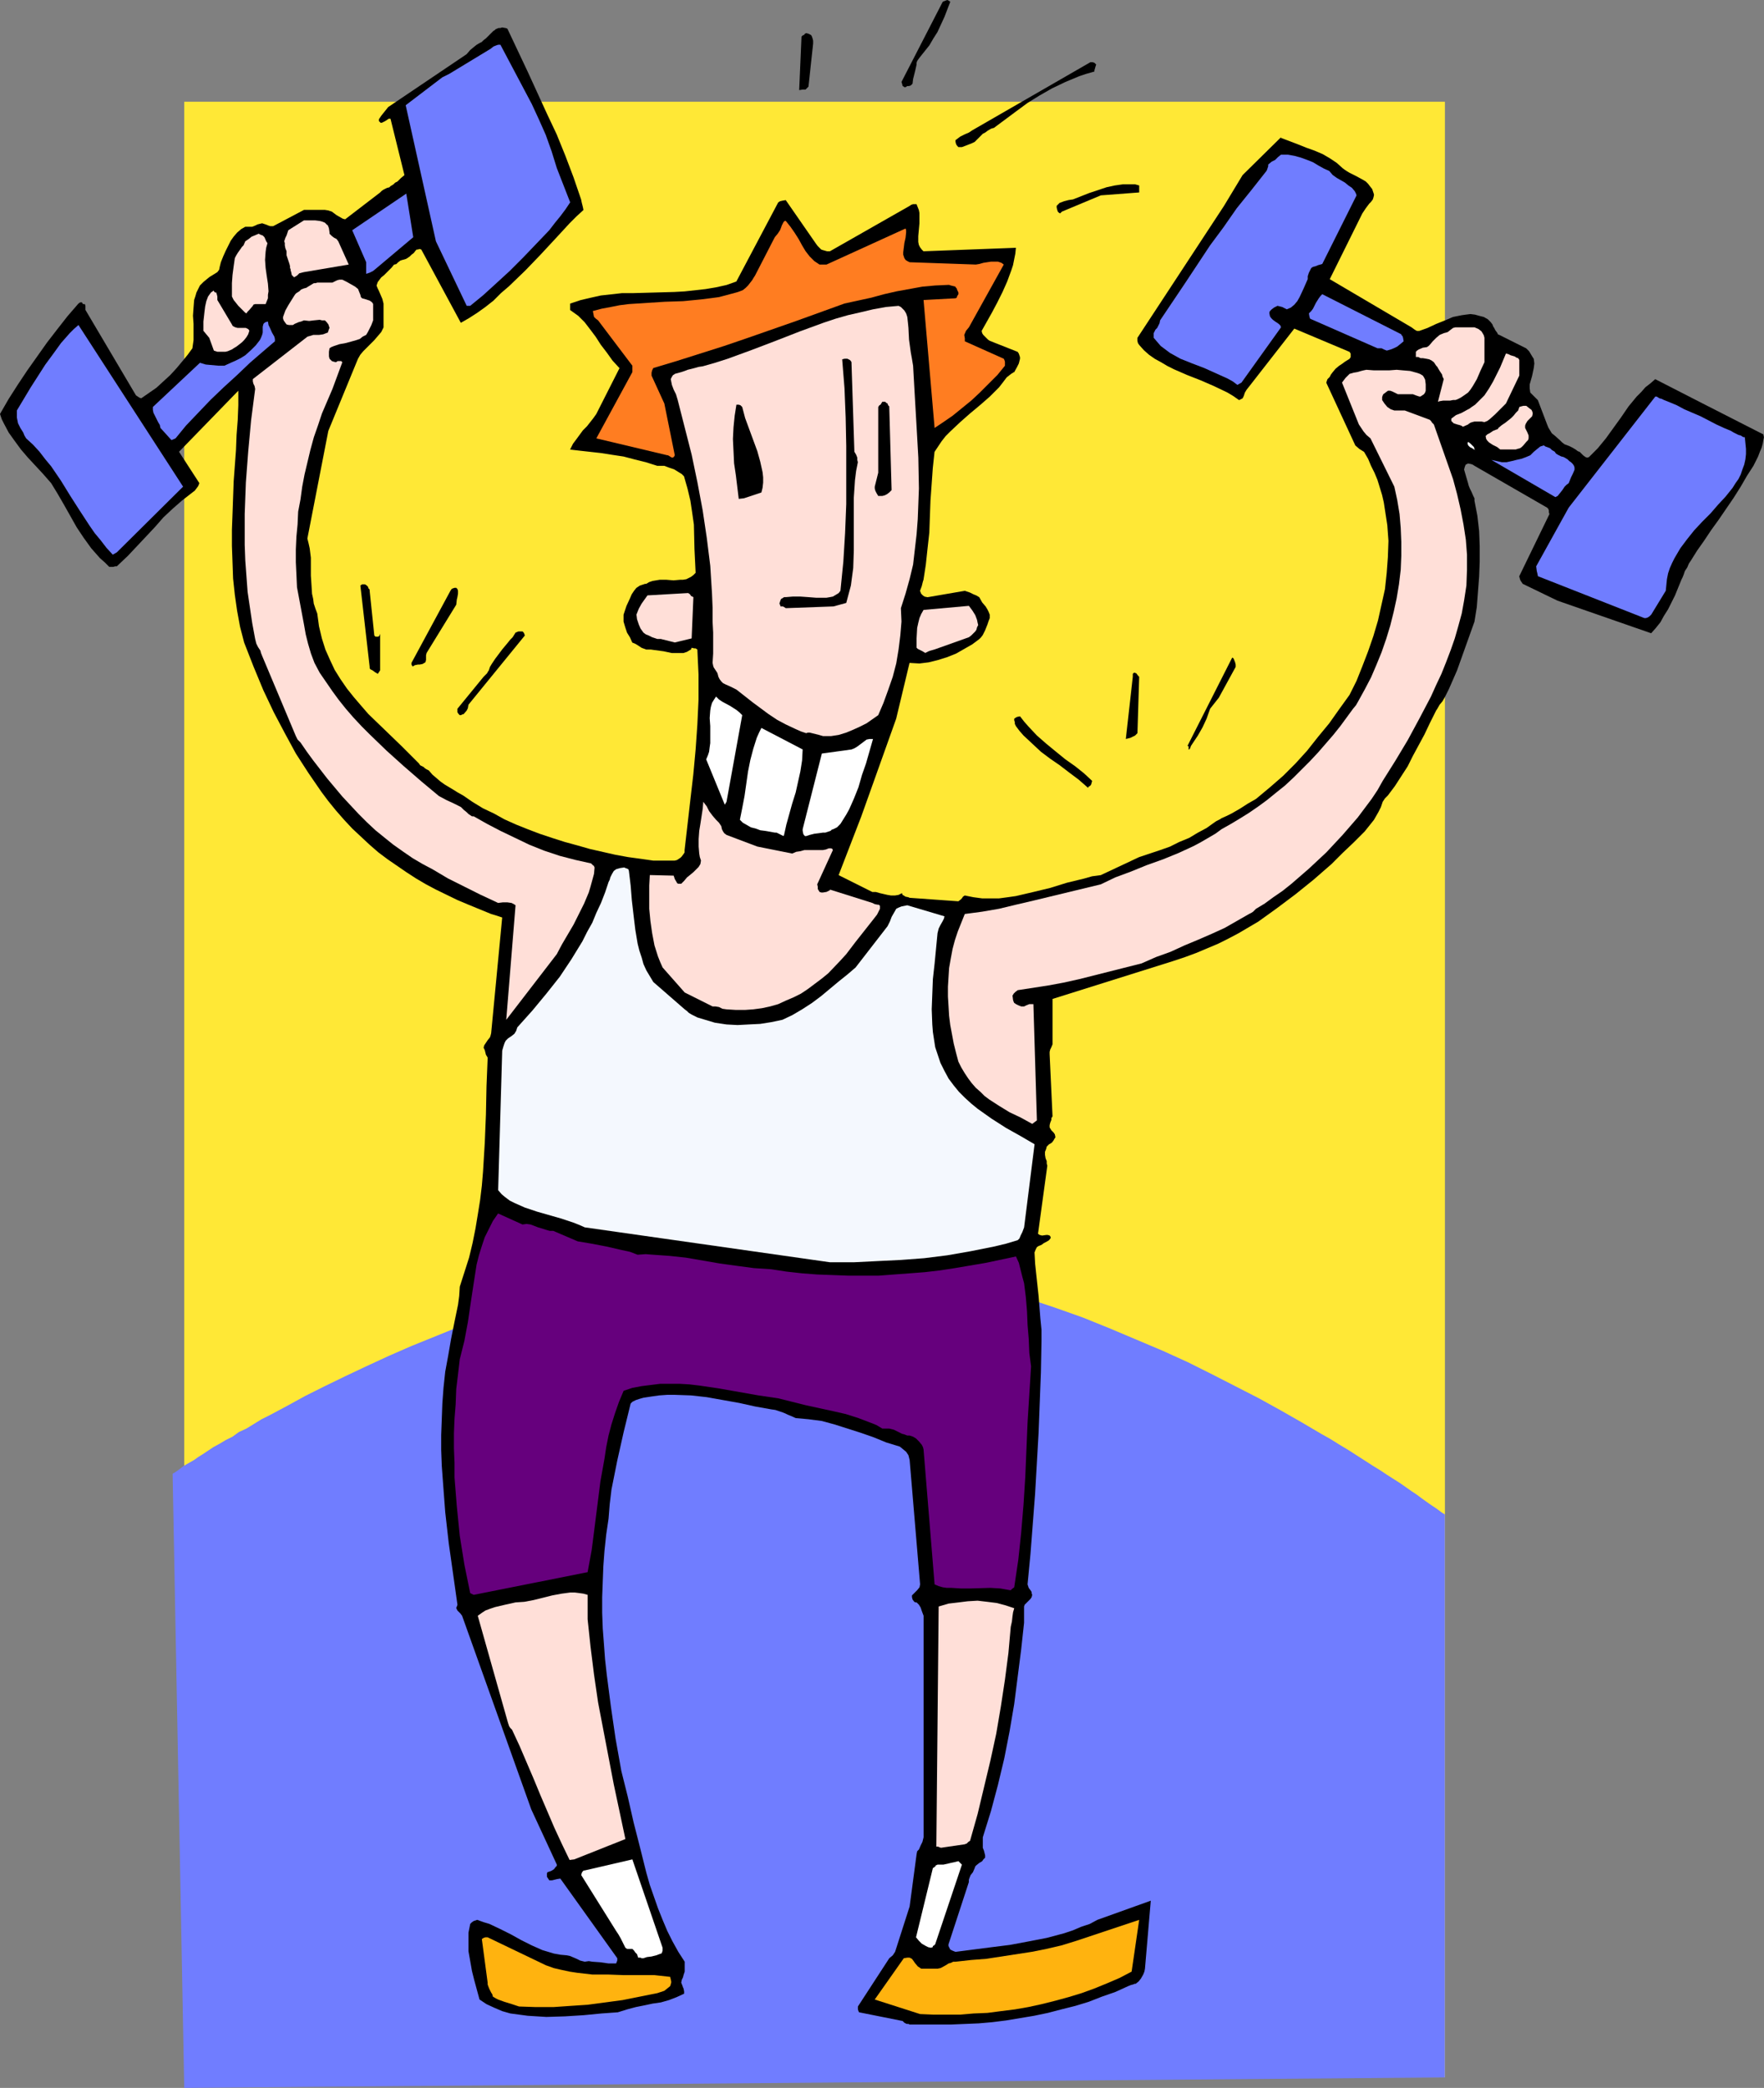
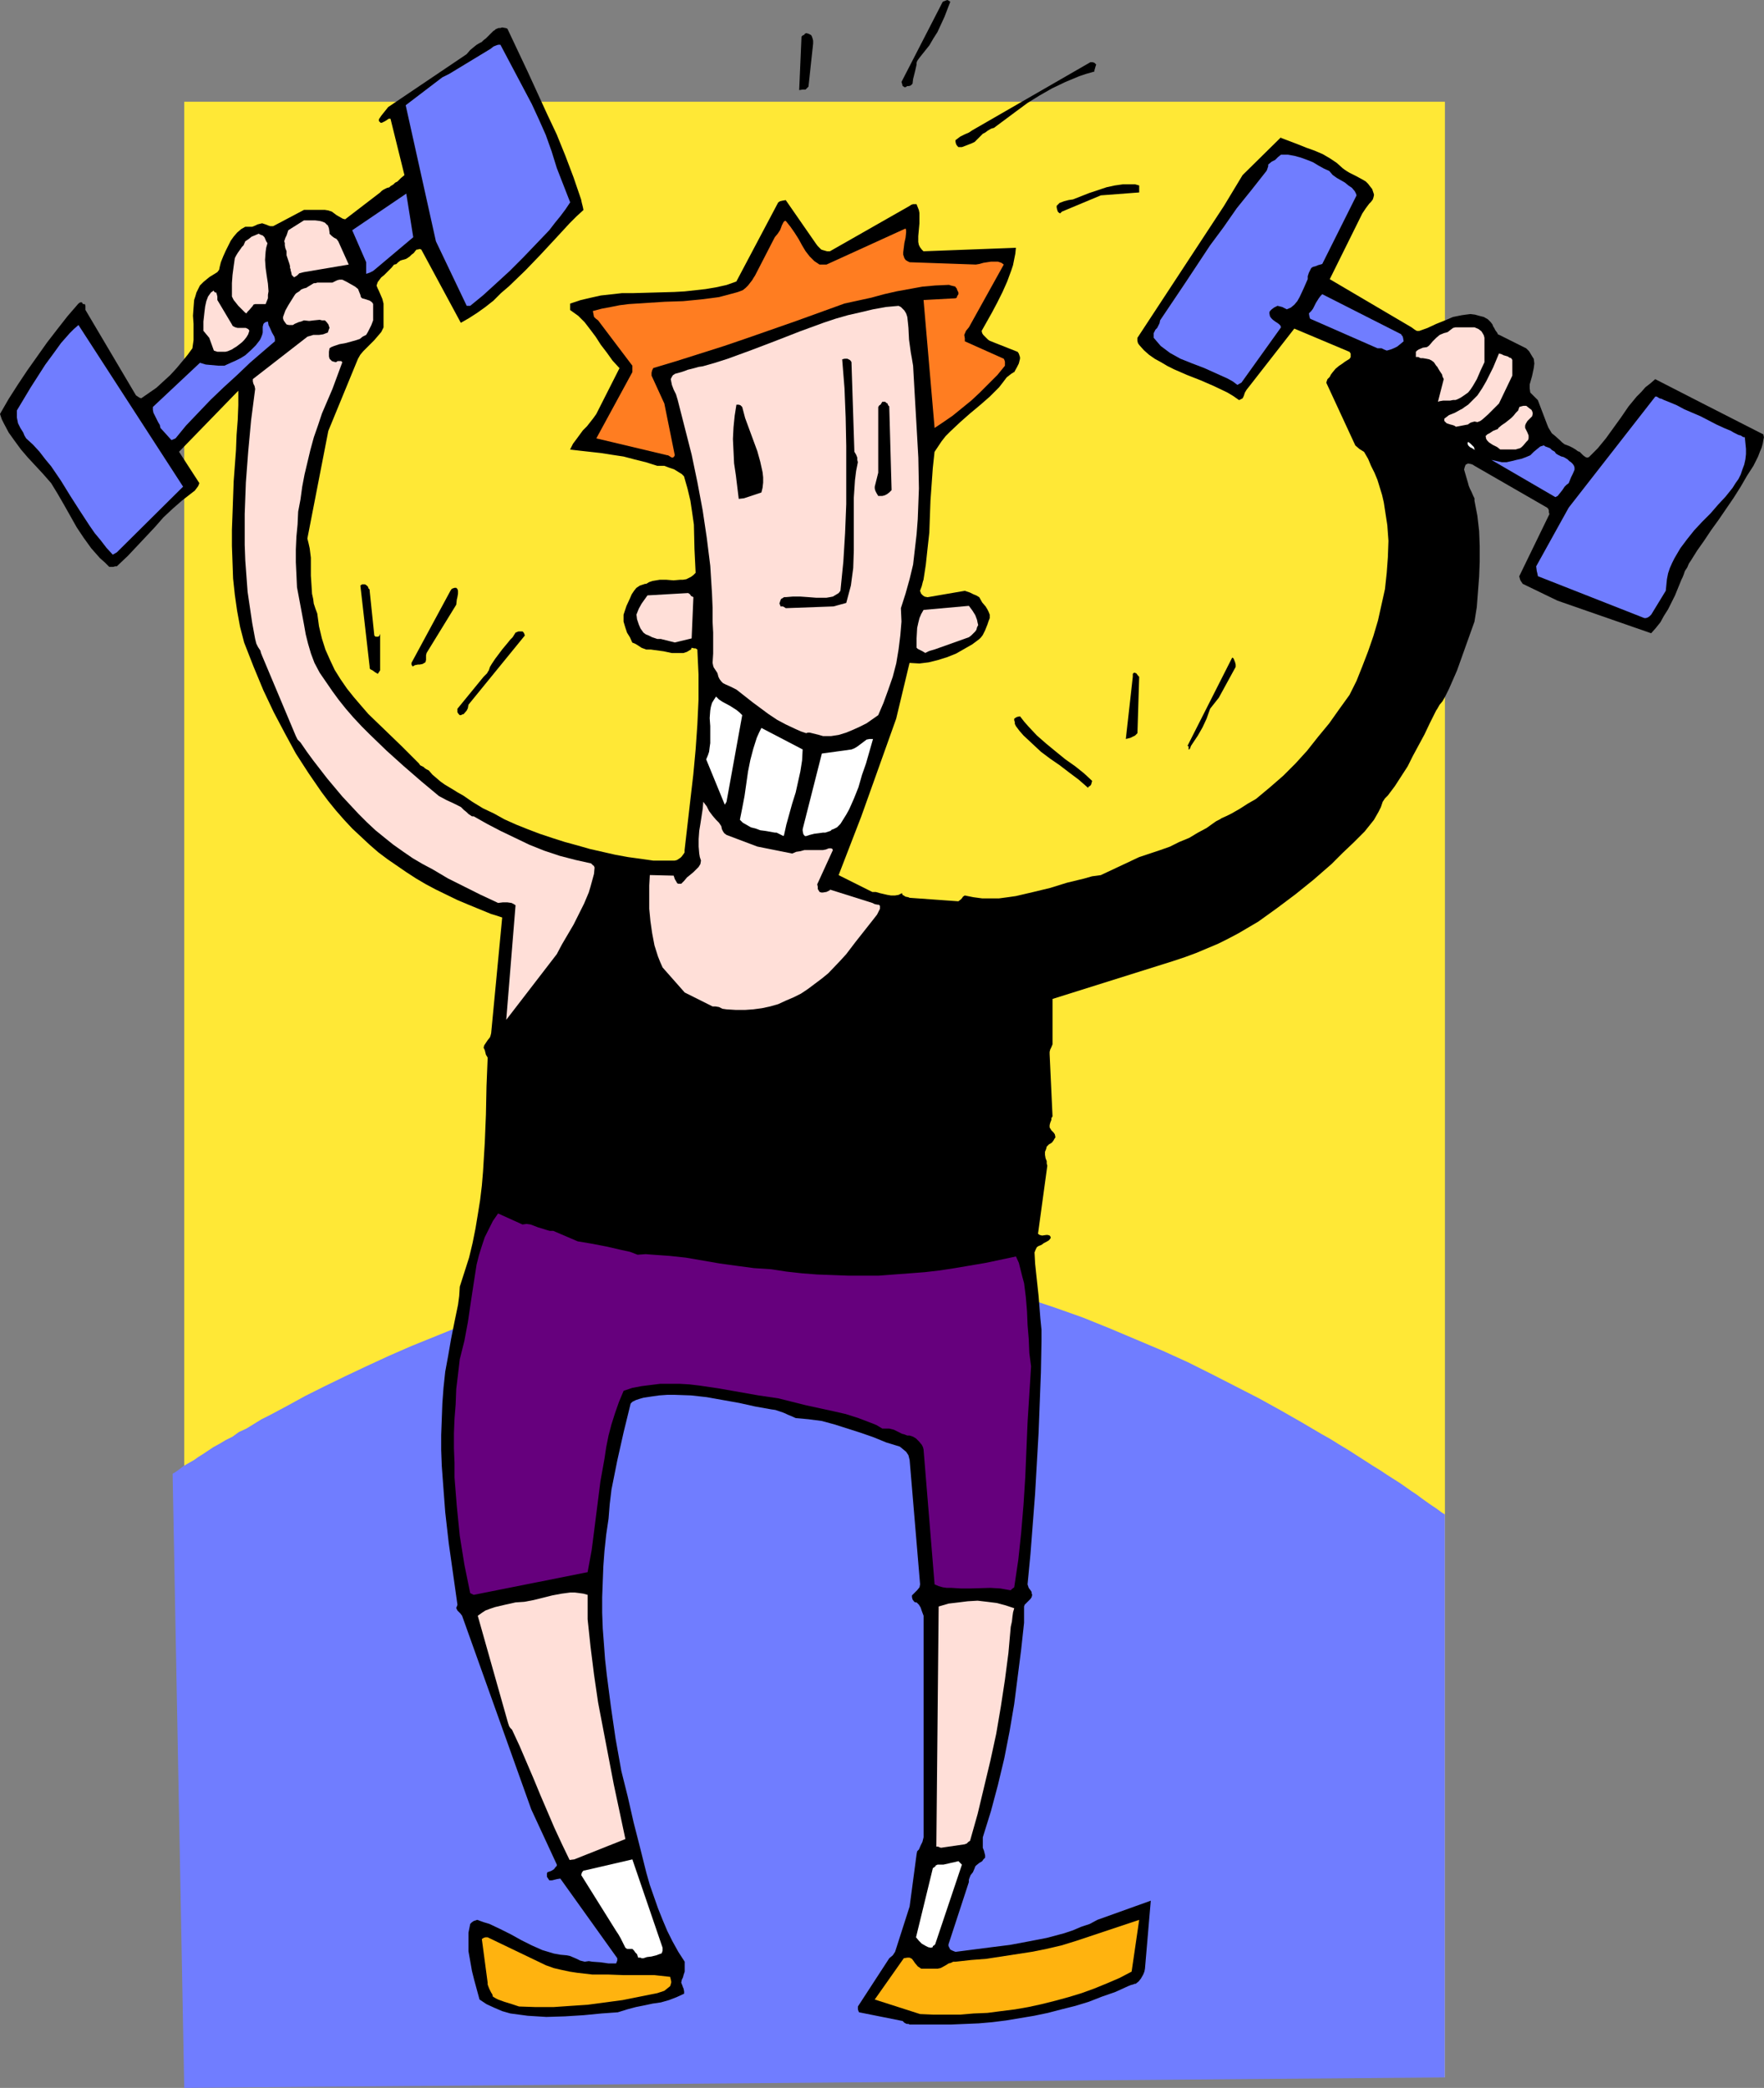
<svg xmlns="http://www.w3.org/2000/svg" xmlns:ns1="http://sodipodi.sourceforge.net/DTD/sodipodi-0.dtd" xmlns:ns2="http://www.inkscape.org/namespaces/inkscape" version="1.0" width="129.766mm" height="153.532mm" id="svg49" ns1:docname="Weight Lifting 37.wmf">
  <rect width="100%" height="100%" fill="#808080" stroke="none" />
  <ns1:namedview id="namedview49" pagecolor="#ffffff" bordercolor="#000000" borderopacity="0.25" ns2:showpageshadow="2" ns2:pageopacity="0.0" ns2:pagecheckerboard="0" ns2:deskcolor="#d1d1d1" ns2:document-units="mm" />
  <defs id="defs1">
    <pattern id="WMFhbasepattern" patternUnits="userSpaceOnUse" width="6" height="6" x="0" y="0" />
  </defs>
  <path style="fill:#ffe836;fill-opacity:1;fill-rule:evenodd;stroke:none" d="M 51.227,28.279 H 401.737 V 577.369 H 51.227 Z" id="path1" />
  <path style="fill:#707dff;fill-opacity:1;fill-rule:evenodd;stroke:none" d="M 51.227,580.277 47.995,409.636 v 0 l 0.162,-0.162 0.323,-0.162 0.485,-0.323 0.485,-0.323 0.646,-0.485 0.808,-0.646 0.808,-0.485 1.131,-0.646 1.131,-0.646 1.131,-0.808 1.293,-0.808 1.454,-0.97 1.454,-0.97 1.778,-0.97 1.616,-0.97 1.939,-0.97 1.778,-1.293 2.101,-0.97 4.202,-2.585 2.262,-1.131 4.848,-2.585 5.01,-2.747 5.494,-2.747 5.656,-2.747 5.818,-2.747 6.302,-2.909 6.302,-2.747 6.787,-2.747 6.787,-2.747 7.11,-2.585 7.272,-2.424 7.272,-2.262 7.595,-2.262 7.595,-1.939 7.757,-1.939 7.918,-1.616 7.918,-1.293 8.08,-1.131 7.918,-0.808 8.08,-0.485 8.08,-0.162 h 4.04 l 4.202,0.162 4.04,0.323 4.04,0.323 8.242,0.97 8.08,1.293 8.242,1.616 8.08,1.939 7.918,2.101 8.08,2.424 7.757,2.585 7.757,2.747 7.595,3.07 7.272,3.07 7.272,3.07 7.11,3.232 6.787,3.393 6.626,3.393 6.302,3.232 6.141,3.393 5.656,3.232 5.494,3.232 2.586,1.454 2.586,1.616 2.424,1.454 2.262,1.454 2.262,1.454 2.262,1.454 2.101,1.293 1.939,1.293 1.778,1.131 1.778,1.131 1.616,1.131 1.616,1.131 1.454,0.97 1.293,0.97 1.131,0.808 1.131,0.808 0.97,0.646 0.97,0.646 0.646,0.485 0.646,0.485 0.485,0.323 0.323,0.162 0.162,0.162 v 0.162 156.26 z" id="path2" />
  <path style="fill:#000000;fill-opacity:1;fill-rule:evenodd;stroke:none" d="m 252.904,562.664 h 3.878 3.717 3.878 l 3.878,-0.162 3.878,-0.162 3.717,-0.323 3.878,-0.485 3.878,-0.646 3.878,-0.646 3.878,-0.808 3.717,-0.97 3.878,-0.97 3.717,-1.131 3.717,-1.454 3.717,-1.293 3.555,-1.616 0.808,-0.323 0.646,-0.162 0.323,-0.162 h 0.323 l 0.808,-0.646 0.646,-0.808 0.646,-1.131 0.323,-0.808 0.162,-0.808 1.616,-18.906 -14.867,5.333 -2.101,1.131 -2.424,0.808 -2.262,0.97 -2.424,0.808 -4.848,1.293 -5.01,0.97 -5.171,0.97 -5.171,0.646 -5.01,0.646 -5.01,0.646 -0.808,-0.323 -0.646,-0.323 -0.323,-0.646 -0.162,-0.323 v -0.485 l 5.656,-17.29 v -0.646 l 0.162,-0.485 0.323,-0.808 0.646,-0.808 0.485,-1.131 0.162,-0.485 0.323,-0.323 0.808,-0.646 0.808,-0.485 0.323,-0.485 0.485,-0.485 v -0.646 l -0.162,-0.646 -0.162,-0.646 -0.323,-0.808 v -2.909 l 2.262,-7.272 1.939,-7.272 1.778,-7.433 1.454,-7.433 1.293,-7.595 0.97,-7.595 0.97,-7.595 0.808,-7.433 v -4.04 -0.485 l 0.162,-0.485 0.808,-0.808 0.808,-0.808 0.323,-0.485 0.162,-0.646 -0.162,-0.485 v -0.323 l -0.323,-0.485 -0.485,-0.646 -0.162,-0.485 -0.162,-0.485 0.808,-8.403 0.646,-8.403 0.646,-8.403 0.97,-16.967 0.323,-8.403 0.323,-8.403 0.162,-8.564 v -3.232 l -0.323,-3.232 -0.485,-6.141 -0.646,-5.979 -0.323,-3.07 -0.162,-3.07 0.323,-0.808 0.323,-0.646 0.485,-0.323 0.808,-0.323 0.646,-0.485 0.646,-0.323 0.808,-0.485 0.485,-0.646 -0.162,-0.485 -0.162,-0.162 -0.485,-0.162 h -0.485 l -1.131,0.162 -0.646,-0.162 -0.485,-0.323 2.586,-18.906 -0.162,-0.646 v -0.646 l -0.323,-0.808 -0.162,-0.97 v -0.808 l 0.323,-0.808 0.162,-0.646 0.646,-0.646 0.323,-0.162 0.485,-0.323 0.485,-0.646 0.162,-0.323 0.323,-0.485 -0.162,-0.808 -0.323,-0.485 -0.646,-0.646 -0.485,-0.808 v -0.646 l 0.162,-0.646 0.323,-0.808 v -0.485 l 0.323,-0.485 -0.808,-17.29 v -0.646 l 0.162,-0.646 0.323,-0.646 0.323,-0.808 v -12.604 l 33.451,-10.503 3.394,-1.131 3.07,-1.131 3.07,-1.293 3.07,-1.293 2.909,-1.454 2.747,-1.454 2.747,-1.616 2.747,-1.616 5.171,-3.717 5.171,-3.878 5.01,-4.04 5.01,-4.363 3.07,-3.07 3.07,-2.909 3.07,-3.07 1.293,-1.616 1.293,-1.616 0.646,-1.131 0.646,-1.131 0.646,-1.293 0.485,-1.454 0.323,-0.485 0.323,-0.485 0.323,-0.323 0.485,-0.485 1.939,-2.585 1.778,-2.747 1.778,-2.747 1.454,-2.909 3.232,-5.979 1.454,-3.07 1.616,-3.232 0.162,-0.323 0.323,-0.485 0.646,-1.131 0.808,-0.97 0.646,-1.131 1.131,-2.262 1.131,-2.585 1.131,-2.585 4.848,-13.574 0.646,-4.04 0.323,-4.201 0.323,-4.201 0.162,-4.201 v -4.363 l -0.162,-4.201 -0.485,-4.201 -0.808,-4.201 v -0.646 l -0.323,-0.646 -0.485,-1.131 -0.485,-0.97 -0.323,-0.808 -0.162,-0.646 -1.131,-3.878 v 0.162 l 0.162,-0.646 0.162,-0.485 0.162,-0.323 0.646,-0.323 0.808,0.162 0.485,0.162 0.485,0.323 20.2,11.635 0.323,0.323 0.162,0.485 v 0.485 l 0.162,0.485 -8.403,17.29 0.162,0.646 0.162,0.485 0.323,0.485 0.323,0.485 9.696,4.686 26.018,9.049 1.293,-1.454 1.293,-1.616 0.97,-1.778 1.131,-1.778 0.97,-1.939 0.97,-1.939 1.778,-4.363 0.323,-0.646 0.323,-0.808 0.323,-0.97 0.646,-0.97 0.485,-1.131 0.646,-0.97 1.616,-2.585 1.939,-2.747 1.939,-2.909 2.101,-2.909 4.202,-6.141 1.939,-3.07 1.778,-3.07 1.778,-2.747 0.646,-1.293 0.646,-1.293 0.485,-1.293 0.485,-1.131 0.323,-1.131 0.162,-0.97 0.162,-0.808 -0.162,-0.808 -16.806,-8.564 -13.251,-6.787 -1.293,1.131 -1.454,1.131 -1.131,1.293 -1.293,1.293 -2.262,2.747 -2.101,3.07 -2.101,2.909 -2.101,2.909 -2.262,2.747 -1.293,1.293 -1.131,1.131 -0.485,0.162 -0.485,-0.162 -0.646,-0.485 -0.646,-0.646 -0.323,-0.323 -0.485,-0.162 -0.646,-0.485 -0.808,-0.485 -0.97,-0.485 -1.293,-0.485 -0.646,-0.485 -0.646,-0.646 -1.454,-1.293 -0.808,-0.646 -0.485,-0.808 -0.485,-0.808 -0.323,-0.808 -2.586,-6.787 -0.97,-0.97 -0.485,-0.485 -0.646,-0.646 -0.162,-1.131 v -1.131 l 0.646,-2.262 0.485,-2.262 0.162,-1.293 -0.162,-1.293 -0.323,-0.485 -0.485,-0.808 -0.485,-0.808 -0.808,-0.808 -7.757,-3.878 v 0.162 l -0.323,-0.646 -0.485,-0.646 -0.323,-0.646 -0.323,-0.485 -0.162,-0.485 -0.485,-0.646 -0.323,-0.323 -0.485,-0.485 -1.131,-0.646 -1.293,-0.323 -1.131,-0.323 -1.293,-0.162 -1.293,0.162 -1.131,0.162 -2.424,0.485 -2.262,0.97 -2.424,0.97 -2.424,1.131 -2.262,0.808 h -0.646 l -0.323,-0.162 -0.485,-0.323 -0.646,-0.485 -22.786,-13.412 9.05,-18.26 0.646,-0.97 0.323,-0.485 0.485,-0.646 0.485,-0.646 0.485,-0.485 0.485,-0.646 0.162,-0.485 0.162,-0.646 v -0.323 l -0.162,-0.485 -0.162,-0.485 -0.162,-0.485 -0.646,-0.808 -0.485,-0.646 -0.646,-0.646 -0.808,-0.485 -1.778,-0.97 -1.939,-0.97 -0.808,-0.485 -0.485,-0.323 -0.646,-0.485 -1.616,-1.454 -1.939,-1.293 -1.939,-1.131 -2.262,-0.97 -2.262,-0.808 -2.424,-0.97 -4.686,-1.778 v -0.162 l -10.666,10.503 -5.171,8.564 -24.078,36.681 v 0.323 0.485 l 0.162,0.646 0.323,0.485 1.293,1.454 1.454,1.293 1.616,1.131 1.778,0.97 1.616,0.97 1.939,0.97 3.717,1.616 3.717,1.454 3.717,1.616 3.717,1.778 1.616,0.97 1.616,1.131 0.646,-0.323 0.323,-0.162 0.323,-0.646 0.162,-0.485 0.162,-0.485 0.485,-0.808 0.646,-0.808 12.605,-16.159 15.352,6.464 0.323,0.485 v 0.485 0.485 l -0.323,0.485 -1.293,0.808 -0.646,0.485 -0.97,0.646 -0.97,0.808 -0.808,0.97 -0.485,0.646 -0.323,0.646 -0.646,0.646 -0.162,0.485 -0.162,0.485 8.08,17.452 1.131,0.97 1.293,0.808 1.131,1.939 0.808,1.939 0.97,1.939 0.808,1.939 0.646,2.101 0.646,2.101 0.485,2.101 0.323,2.101 0.646,4.201 0.323,4.363 -0.162,4.525 -0.323,4.363 -0.485,4.525 -0.97,4.363 -0.97,4.363 -1.293,4.363 -1.454,4.201 -1.616,4.201 -1.616,4.04 -1.939,3.878 -2.909,4.04 -2.747,3.878 -3.07,3.717 -3.07,3.878 -3.232,3.555 -3.394,3.393 -3.717,3.232 -3.878,3.232 -2.262,1.293 -2.262,1.454 -2.262,1.293 -1.293,0.646 -1.454,0.646 -0.485,0.323 -0.97,0.485 -0.485,0.323 -2.262,1.616 -2.424,1.293 -2.424,1.454 -2.747,1.131 -2.586,1.293 -2.747,0.97 -2.909,0.97 -2.909,0.97 -10.666,5.009 -2.424,0.323 -2.262,0.646 -4.686,1.131 -4.686,1.454 -4.686,1.131 -4.848,1.131 -2.262,0.323 -2.424,0.323 h -2.424 -2.262 l -2.424,-0.323 -2.424,-0.485 -0.485,0.323 -0.323,0.485 -0.323,0.323 -0.646,0.485 -13.574,-0.97 -0.323,-0.162 -0.808,-0.162 -0.485,-0.323 -0.323,-0.162 -0.162,-0.485 -0.97,0.485 -0.97,0.162 h -1.131 l -0.97,-0.162 -2.101,-0.485 -1.131,-0.323 h -0.97 l -9.373,-4.686 6.302,-16.321 9.696,-27.147 3.717,-15.513 2.747,0.162 2.586,-0.323 2.586,-0.646 2.586,-0.808 2.424,-0.97 2.262,-1.293 2.262,-1.293 1.939,-1.454 0.485,-0.485 0.485,-0.646 0.646,-1.293 0.646,-1.616 0.323,-0.97 0.323,-0.808 v -0.97 l -0.323,-0.808 -0.323,-0.646 -0.485,-0.808 -0.97,-1.131 -0.808,-1.454 -0.808,-0.485 -0.808,-0.323 -0.97,-0.485 -1.454,-0.485 -10.342,1.778 -0.808,-0.162 -0.485,-0.323 -0.485,-0.485 -0.323,-0.808 0.485,-1.293 0.162,-0.646 0.162,-0.646 0.162,-0.485 0.646,-4.201 0.485,-4.525 0.485,-4.363 0.162,-4.525 0.162,-4.363 0.323,-4.525 0.323,-4.525 0.485,-4.525 0.97,-1.454 0.97,-1.454 1.131,-1.454 1.293,-1.293 2.747,-2.585 2.747,-2.424 2.909,-2.424 2.586,-2.262 2.586,-2.585 1.131,-1.454 0.97,-1.293 0.808,-0.646 0.646,-0.485 0.323,-0.162 0.162,-0.162 h 0.162 l 0.808,-1.454 0.485,-0.97 0.162,-0.646 0.162,-0.646 v -0.485 l -0.162,-0.485 -0.162,-0.485 -0.323,-0.485 -7.757,-3.07 -0.485,-0.323 -0.646,-0.646 -0.646,-0.646 -0.323,-0.485 -0.162,-0.646 1.454,-2.585 1.454,-2.585 1.454,-2.747 1.454,-2.909 1.293,-2.909 1.131,-3.07 0.485,-1.454 0.323,-1.616 0.323,-1.616 0.162,-1.616 -25.694,0.97 -0.485,-0.485 -0.485,-0.646 -0.323,-0.646 -0.162,-0.808 v -0.808 -0.808 l 0.162,-1.778 0.162,-1.778 v -1.939 -0.97 l -0.162,-0.808 -0.323,-0.808 -0.323,-0.808 h -0.97 l -0.485,0.162 -0.485,0.323 -22.139,12.604 h -0.323 -0.485 l -1.131,-0.323 -0.485,-0.162 -0.485,-0.485 -0.485,-0.485 -0.485,-0.646 -8.403,-12.119 -0.97,0.162 -0.646,0.162 -0.485,0.323 -11.635,21.977 -2.747,0.97 -2.909,0.646 -2.909,0.485 -2.909,0.323 -2.909,0.323 -2.909,0.162 -5.818,0.162 -5.818,0.162 h -2.909 l -2.909,0.323 -2.909,0.323 -2.909,0.646 -2.747,0.646 -2.909,0.97 v 0.162 0.485 1.131 l 1.131,0.808 1.131,0.808 1.778,1.778 1.616,2.101 1.454,1.939 1.454,2.262 1.616,2.101 1.616,2.262 1.939,2.101 -6.464,12.766 -0.808,1.131 -1.778,2.262 -1.131,1.131 -1.778,2.424 -0.97,1.293 -0.808,1.616 2.747,0.323 2.909,0.323 2.909,0.323 3.07,0.485 3.232,0.485 3.07,0.808 3.232,0.808 3.07,0.97 h 1.939 l 1.293,0.485 1.454,0.485 1.293,0.808 0.808,0.485 0.646,0.646 0.97,3.393 0.808,3.393 0.485,3.232 0.485,3.393 0.162,6.787 0.323,6.625 -0.646,0.646 -0.646,0.485 -0.646,0.323 -0.646,0.323 -0.97,0.162 h -0.808 l -1.778,0.162 -1.939,-0.162 h -1.939 l -0.97,0.162 -0.97,0.162 -0.97,0.323 -0.808,0.485 h -0.323 l -0.485,0.162 -0.97,0.323 -0.97,0.646 -0.646,0.808 -0.646,0.97 -0.485,1.131 -0.97,2.101 -0.808,2.424 v 1.939 l 0.485,1.616 0.485,1.454 0.808,1.293 0.646,1.454 0.808,0.323 0.808,0.485 0.97,0.646 1.293,0.485 h 1.293 l 1.131,0.162 2.424,0.323 2.262,0.485 h 1.293 1.293 0.646 l 0.97,-0.323 0.808,-0.485 0.323,-0.162 0.162,-0.485 0.808,0.162 h 0.323 l 0.485,0.323 0.162,3.555 0.162,3.393 v 6.948 l -0.323,6.948 -0.485,6.948 -0.646,6.948 -0.808,6.948 -1.616,14.059 v 0.646 l -0.323,0.485 -0.485,0.646 -0.323,0.323 -0.485,0.323 -0.485,0.323 -0.646,0.162 h -5.979 l -3.394,-0.485 -3.555,-0.485 -3.555,-0.646 -3.555,-0.808 -3.555,-0.808 -3.394,-0.97 -3.555,-0.97 -3.555,-1.131 -3.394,-1.131 -3.394,-1.293 -3.232,-1.293 -3.232,-1.454 -2.909,-1.616 -3.07,-1.454 -2.909,-1.778 -2.586,-1.778 -1.454,-0.808 -1.293,-0.808 -2.424,-1.454 -1.131,-0.808 -1.131,-0.97 -1.131,-0.97 -0.97,-1.131 -0.646,-0.323 -0.485,-0.323 -0.323,-0.323 -0.323,-0.162 -0.646,-0.323 -0.323,-0.485 -4.848,-4.848 -4.686,-4.525 -4.525,-4.363 -2.101,-2.424 -1.939,-2.262 -1.939,-2.424 -1.778,-2.585 -1.616,-2.585 -1.293,-2.747 -1.293,-2.909 -0.97,-3.07 -0.808,-3.393 -0.485,-3.555 -0.485,-1.293 -0.485,-1.454 -0.162,-1.293 -0.323,-1.454 -0.162,-2.585 -0.162,-2.424 v -2.585 -2.424 l -0.323,-2.585 -0.323,-1.454 -0.323,-1.293 5.818,-29.895 8.242,-20.037 0.646,-1.131 0.808,-0.97 0.97,-0.97 0.97,-0.97 1.131,-1.131 0.97,-1.131 0.97,-1.131 0.646,-1.293 v -6.625 l -0.162,-0.646 -0.162,-0.646 -0.485,-1.131 -0.485,-1.131 -0.323,-0.646 -0.323,-0.808 0.323,-0.97 0.485,-0.646 0.485,-0.646 0.808,-0.646 0.646,-0.646 0.646,-0.646 0.808,-0.808 0.646,-0.808 0.646,-0.162 0.485,-0.485 0.646,-0.485 0.485,-0.162 0.646,-0.162 0.485,-0.162 0.485,-0.323 0.485,-0.323 0.485,-0.485 0.646,-0.485 0.485,-0.646 0.323,-0.323 h 0.323 l 0.485,-0.162 0.485,0.162 10.989,20.361 2.262,-1.293 2.262,-1.454 2.262,-1.616 2.262,-1.778 2.101,-2.101 2.262,-1.939 4.525,-4.363 4.202,-4.363 4.202,-4.525 1.939,-2.101 1.939,-2.101 1.939,-1.939 1.939,-1.778 -0.162,-0.808 -0.162,-0.646 -0.162,-0.646 -0.162,-0.808 -2.101,-6.141 -2.262,-5.979 -2.424,-5.979 -2.747,-5.817 -5.333,-11.635 -5.494,-11.635 -0.162,-0.323 -0.485,-0.162 -0.97,-0.162 -0.485,0.162 h -0.485 l -0.808,0.323 -0.323,0.323 -0.323,0.162 -0.646,0.646 -0.97,0.97 -0.485,0.485 -0.646,0.485 -0.485,0.485 -0.646,0.323 -0.808,0.485 -0.808,0.646 -0.97,0.808 -0.97,1.131 -21.816,14.705 v 0 l -0.646,0.808 -0.646,0.808 -0.646,0.808 -0.646,0.97 v 0.485 l 0.162,0.162 0.162,0.162 0.162,0.162 h 0.323 l 0.323,-0.162 0.646,-0.323 0.485,-0.323 0.485,-0.323 h 0.485 l 3.878,15.674 -0.97,0.808 -0.97,0.97 -0.646,0.323 -0.485,0.485 -0.808,0.485 -0.323,0.323 -0.646,0.162 -0.97,0.485 -0.485,0.323 -0.485,0.485 -9.696,7.433 -0.646,-0.162 L 94.697,60.435 93.566,59.789 92.92,59.304 92.273,58.82 91.304,58.496 90.334,58.335 h -5.818 l -8.565,4.525 h -0.808 l -0.485,-0.162 -0.808,-0.323 -0.97,-0.323 -0.646,0.162 -0.646,0.162 -0.646,0.323 -0.808,0.323 h -1.939 l -1.131,0.646 -1.131,0.97 -0.97,1.131 -0.808,1.131 -0.646,1.293 -0.808,1.616 -0.646,1.454 -0.646,1.616 -0.162,0.646 -0.162,0.646 -0.162,0.808 -0.485,0.646 -1.293,0.808 -0.808,0.485 -0.808,0.646 -0.97,0.808 -0.97,0.97 -0.485,0.97 -0.485,0.97 -0.323,1.131 -0.323,0.97 -0.162,2.101 -0.162,2.262 0.162,2.262 v 2.262 2.262 l -0.323,2.262 -1.293,1.778 -1.454,1.778 -1.616,1.939 -1.778,1.939 -1.939,1.778 -1.939,1.778 -2.101,1.454 -2.101,1.454 -0.485,-0.162 -0.485,-0.323 -0.485,-0.323 -0.485,-0.808 -13.574,-22.946 v -0.323 -0.323 -0.485 l -0.162,-0.485 h -0.485 l -0.162,-0.162 -0.162,-0.323 v 0 h -0.162 -0.323 l -0.485,0.323 -3.07,3.555 -2.909,3.717 -2.747,3.555 -2.747,3.878 -2.747,3.878 -2.586,3.878 -2.586,4.04 L 0,115.054 l 0.485,1.454 0.646,1.293 1.293,2.424 1.616,2.262 1.778,2.424 1.939,2.262 2.101,2.262 2.101,2.262 2.262,2.585 1.778,2.909 1.778,3.07 3.555,6.302 1.939,2.909 2.101,2.909 2.424,2.747 1.293,1.131 1.293,1.293 h 1.131 l 0.485,-0.162 h 0.485 l 3.07,-2.909 2.586,-2.747 2.586,-2.747 2.424,-2.585 2.262,-2.585 2.586,-2.424 2.586,-2.262 2.909,-2.262 0.646,-0.485 0.485,-0.646 0.485,-0.646 0.323,-0.808 -5.656,-8.726 16.483,-16.967 v 4.04 l -0.162,4.04 -0.323,4.201 -0.162,4.201 -0.646,8.726 -0.323,9.049 -0.162,4.363 v 4.525 l 0.162,4.525 0.162,4.525 0.485,4.525 0.646,4.525 0.808,4.363 1.131,4.363 2.586,6.625 2.747,6.625 2.909,6.141 3.07,5.817 3.07,5.656 3.555,5.494 1.778,2.585 1.778,2.585 1.939,2.585 2.101,2.585 2.262,2.585 2.262,2.424 2.424,2.262 2.424,2.262 2.424,2.101 2.586,1.939 2.586,1.778 2.586,1.778 2.747,1.778 2.747,1.616 2.747,1.454 5.979,2.909 3.07,1.293 6.302,2.585 1.616,0.485 1.454,0.485 -3.07,32.157 -0.162,0.646 -0.162,0.485 -0.646,0.808 -0.646,0.97 -0.323,0.485 -0.162,0.646 0.323,0.646 0.162,0.646 0.162,0.646 0.485,0.808 -0.323,7.918 -0.162,7.918 -0.323,7.918 -0.485,7.918 -0.323,3.878 -0.485,4.04 -0.646,4.04 -0.646,3.878 -0.808,4.04 -0.97,4.04 -1.293,4.04 -1.293,4.04 -0.162,2.585 -0.323,2.424 -0.97,4.686 -0.485,2.424 -0.485,2.424 -0.808,4.686 -0.808,4.363 -0.485,4.525 -0.323,4.363 -0.162,4.363 -0.162,4.363 v 4.201 l 0.162,4.363 0.323,4.363 0.646,8.564 0.97,8.564 2.424,17.129 -0.162,0.485 -0.162,0.323 v 0.162 l 0.323,0.646 0.323,0.323 0.485,0.485 0.485,0.646 19.23,53.81 7.11,15.351 v 0.323 l -0.323,0.323 -0.485,0.646 -0.808,0.485 -0.97,0.323 -0.162,0.323 v 0.323 0.646 l 0.323,0.485 0.323,0.485 h 0.808 l 0.646,-0.162 0.646,-0.162 0.97,-0.162 15.837,22.138 v 0.646 l -0.323,0.808 h -0.97 -1.131 l -2.262,-0.323 -2.262,-0.162 -0.97,-0.162 -1.131,0.162 -0.646,-0.162 -0.646,-0.162 -0.97,-0.485 -1.131,-0.485 -0.808,-0.323 -0.808,-0.162 -1.778,-0.162 -1.778,-0.323 -1.616,-0.485 -1.616,-0.485 -2.909,-1.293 -2.909,-1.454 -1.454,-0.808 -1.454,-0.808 -2.909,-1.454 -3.07,-1.454 -1.616,-0.485 -1.778,-0.646 -0.485,0.162 -0.485,0.162 -0.485,0.323 -0.485,0.485 -0.485,2.424 v 2.585 2.585 l 0.485,2.747 0.485,2.747 0.646,2.585 1.454,5.333 1.939,1.293 2.101,0.97 2.262,0.97 2.262,0.646 2.424,0.323 2.424,0.323 2.586,0.162 2.586,0.162 5.171,-0.162 5.171,-0.323 5.01,-0.485 2.262,-0.162 2.262,-0.162 2.586,-0.808 2.424,-0.646 2.424,-0.485 2.262,-0.485 2.262,-0.323 2.262,-0.646 2.101,-0.808 2.101,-0.97 v -0.646 l -0.162,-0.808 -0.162,-0.323 -0.162,-0.485 -0.323,-0.808 0.162,-0.808 0.162,-0.323 0.162,-0.323 0.162,-0.646 0.323,-0.97 v -2.747 l -1.778,-2.747 -1.616,-2.909 -1.454,-2.909 -1.293,-3.07 -1.293,-3.232 -1.131,-3.232 -1.131,-3.232 -0.97,-3.393 -1.778,-7.11 -1.778,-6.948 -1.616,-7.11 -1.778,-7.11 -1.616,-9.049 -1.293,-8.888 -1.131,-8.726 -0.485,-4.363 -0.323,-4.363 -0.323,-4.201 -0.162,-4.363 v -4.363 l 0.162,-4.363 0.162,-4.201 0.323,-4.363 0.485,-4.525 0.646,-4.363 0.323,-4.04 0.485,-4.04 0.808,-4.04 0.808,-4.04 1.778,-7.918 1.939,-7.918 0.162,-0.162 0.323,-0.323 0.97,-0.485 0.97,-0.323 1.131,-0.323 2.101,-0.323 2.262,-0.323 2.262,-0.162 h 2.101 l 4.525,0.162 4.363,0.485 4.525,0.808 4.525,0.808 4.363,0.97 4.525,0.808 1.131,0.162 0.97,0.323 0.97,0.323 0.808,0.323 0.646,0.323 0.808,0.323 1.454,0.646 1.778,0.162 1.778,0.162 3.717,0.485 3.555,0.97 3.555,1.131 3.555,1.131 3.717,1.293 3.555,1.454 3.717,1.131 0.808,0.646 0.97,0.808 0.646,0.97 0.162,0.646 0.162,0.646 2.909,34.581 -0.162,0.808 -0.646,0.808 -0.646,0.646 -0.646,0.646 -0.162,0.162 v 0.485 l 0.162,0.646 0.485,0.646 0.323,0.162 h 0.323 l 0.646,0.646 0.485,0.808 0.323,0.97 0.485,1.293 v 61.567 l -0.162,0.646 -0.162,0.646 -0.485,0.97 -0.485,1.131 -0.485,0.485 -0.162,0.808 -1.939,14.543 -4.04,12.604 -0.323,0.485 -0.323,0.485 -0.97,0.808 -8.726,13.412 v 0.808 l 0.162,0.485 0.162,0.323 11.312,2.262 0.808,0.162 0.485,0.485 0.646,0.323 h 0.485 z" id="path3" />
  <path style="fill:#ffb30f;fill-opacity:1;fill-rule:evenodd;stroke:none" d="m 255.813,559.755 3.717,0.162 h 3.717 3.717 l 3.717,-0.323 3.878,-0.162 3.717,-0.485 3.878,-0.485 3.717,-0.646 3.717,-0.808 3.878,-0.97 3.555,-0.97 3.717,-1.131 3.555,-1.293 3.555,-1.454 3.394,-1.454 3.394,-1.778 2.101,-14.382 -17.453,5.817 -4.202,1.293 -4.202,0.97 -4.04,0.808 -4.202,0.646 -4.202,0.646 -4.202,0.646 -4.202,0.323 -4.363,0.485 h -0.646 l -0.646,0.323 -0.646,0.162 -0.485,0.323 -1.131,0.646 -0.646,0.323 -0.808,0.162 h -3.878 -0.646 l -0.485,-0.323 -0.485,-0.323 -0.808,-0.97 -0.323,-0.485 -0.485,-0.646 -0.646,-0.323 h -0.162 -0.485 l -0.97,0.162 -8.08,11.473 z" id="path4" />
  <path style="fill:#ffb30f;fill-opacity:1;fill-rule:evenodd;stroke:none" d="m 144.309,557.654 4.686,0.162 h 4.848 l 4.686,-0.323 4.848,-0.323 4.848,-0.646 4.848,-0.646 4.848,-0.97 4.848,-0.97 0.97,-0.323 0.97,-0.323 0.808,-0.646 0.808,-0.646 0.162,-0.485 0.162,-0.646 -0.162,-0.808 -0.162,-0.646 -4.363,-0.485 h -4.363 -4.202 l -4.363,-0.162 h -4.363 l -4.202,-0.485 -2.101,-0.323 -2.262,-0.485 -2.101,-0.485 -2.262,-0.808 -16.16,-7.756 h -0.323 -0.323 l -0.485,0.162 -0.485,0.323 1.616,12.119 v 0.485 l 0.162,0.485 0.323,0.808 0.485,0.97 0.323,0.485 0.162,0.646 0.808,0.485 0.646,0.323 1.778,0.646 2.101,0.646 z" id="path5" />
  <path style="fill:#ffffff;fill-opacity:1;fill-rule:evenodd;stroke:none" d="m 178.891,544.242 0.97,-0.323 1.293,-0.162 1.293,-0.323 1.293,-0.485 h 0.162 l 0.162,-0.323 0.162,-0.485 v -0.808 l -8.403,-24.562 -13.251,3.07 h -0.162 l -0.323,0.162 -0.323,0.485 -0.162,0.646 9.696,15.513 0.646,0.97 0.646,1.131 0.646,1.293 0.646,1.293 0.485,0.323 h 0.323 0.485 0.646 l 0.485,0.485 0.323,0.485 0.485,0.485 0.323,0.97 h 0.646 l 0.323,0.162 z" id="path6" />
  <path style="fill:#ffffff;fill-opacity:1;fill-rule:evenodd;stroke:none" d="m 258.883,541.334 0.323,-0.162 v 0 h 0.162 v -0.323 l 0.323,-0.162 0.323,-0.323 7.434,-22.138 -0.485,-0.485 -0.485,-0.485 -0.646,0.162 -0.646,0.162 -0.808,0.162 -0.646,0.162 -1.454,0.323 h -0.808 -0.808 l -0.323,0.162 h -0.162 v 0.162 l -0.323,0.323 -0.485,0.323 -4.686,19.229 0.808,0.97 0.808,0.808 1.131,0.646 0.646,0.323 z" id="path7" />
  <path style="fill:#ffdfd8;fill-opacity:1;fill-rule:evenodd;stroke:none" d="m 159.661,516.772 14.221,-5.656 -3.232,-15.19 -2.909,-15.19 -1.454,-7.595 -1.131,-7.756 -0.97,-7.756 -0.808,-7.595 v -6.787 l -1.131,-0.323 -1.131,-0.162 -1.293,-0.162 h -1.293 l -2.424,0.323 -2.586,0.485 -2.586,0.646 -2.586,0.646 -2.586,0.485 -2.424,0.162 -2.909,0.646 -2.747,0.646 -1.454,0.485 -1.293,0.485 -0.97,0.646 -1.131,0.808 8.403,29.733 0.162,0.485 0.162,0.485 0.323,0.485 0.485,0.485 2.101,4.525 1.939,4.525 1.939,4.525 1.939,4.686 3.878,9.049 2.101,4.525 2.101,4.363 z" id="path8" />
  <path style="fill:#ffdfd8;fill-opacity:1;fill-rule:evenodd;stroke:none" d="m 261.63,513.54 6.626,-0.97 0.323,-0.162 h 0.162 l 0.162,-0.162 0.162,-0.162 0.162,-0.162 0.485,-0.323 2.101,-7.433 1.778,-7.433 1.778,-7.433 1.616,-7.433 1.293,-7.595 1.131,-7.433 0.97,-7.433 0.646,-7.272 0.323,-1.454 0.162,-1.454 0.162,-1.131 0.323,-1.131 -2.424,-0.808 -2.424,-0.646 -2.586,-0.323 -2.747,-0.323 -2.747,0.162 -2.586,0.323 -2.747,0.323 -2.747,0.808 -0.646,66.738 h 0.323 0.162 l 0.323,0.162 z" id="path9" />
  <path style="fill:#66007d;fill-opacity:1;fill-rule:evenodd;stroke:none" d="m 131.704,443.247 31.674,-6.302 1.131,-6.141 0.808,-6.302 1.616,-12.766 1.131,-6.302 0.485,-3.232 0.646,-3.232 0.808,-3.07 0.97,-3.07 1.131,-3.232 1.293,-3.07 2.424,-0.808 2.586,-0.485 2.586,-0.323 2.586,-0.323 h 2.747 2.586 l 2.747,0.162 2.747,0.323 5.494,0.808 5.494,0.97 5.494,0.97 5.494,0.808 3.878,0.97 3.878,0.97 3.717,0.808 3.717,0.808 3.555,0.808 3.555,1.131 3.394,1.293 1.616,0.646 1.616,0.97 h 1.939 l 0.646,0.162 0.646,0.162 0.97,0.485 1.293,0.646 0.646,0.162 0.808,0.323 h 0.323 0.323 l 0.97,0.323 0.808,0.485 0.808,0.808 0.808,0.97 0.323,0.646 0.162,0.646 3.07,37.489 1.131,0.485 1.131,0.323 1.131,0.162 h 1.293 l 2.586,0.162 h 2.747 l 5.494,-0.162 2.747,0.162 2.747,0.485 h 0.162 l 0.323,-0.323 0.646,-0.485 1.131,-7.595 0.808,-7.595 0.646,-7.756 0.485,-7.595 0.646,-15.351 0.485,-7.756 0.485,-7.756 -0.485,-3.717 -0.162,-3.878 -0.323,-3.878 -0.162,-3.878 -0.323,-3.878 -0.485,-3.878 -0.485,-1.778 -0.485,-1.939 -0.485,-1.939 -0.808,-1.778 -8.403,1.778 -8.565,1.454 -4.202,0.646 -4.202,0.485 -4.202,0.323 -4.363,0.323 -4.202,0.323 h -4.202 -4.363 l -4.202,-0.162 -4.363,-0.162 -4.202,-0.323 -4.363,-0.485 -4.202,-0.646 -4.848,-0.323 -4.848,-0.646 -4.686,-0.646 -4.686,-0.808 -4.686,-0.808 -4.525,-0.485 -4.525,-0.323 -2.101,-0.162 -2.262,0.162 -2.101,-0.808 -2.262,-0.485 -4.202,-0.97 -4.202,-0.808 -3.878,-0.646 -6.787,-2.909 h -0.97 l -1.131,-0.323 -0.97,-0.323 -1.131,-0.323 -2.101,-0.808 -1.131,-0.162 -1.131,0.162 -6.787,-3.07 -1.454,2.101 -1.131,2.262 -1.131,2.262 -0.808,2.424 -0.808,2.585 -0.646,2.585 -0.808,5.171 -0.808,5.333 -0.808,5.494 -0.97,5.171 -0.646,2.585 -0.646,2.585 -0.485,4.201 -0.485,4.04 -0.162,4.201 -0.323,4.04 -0.162,4.04 v 4.201 l 0.162,4.04 v 4.04 l 0.646,8.08 0.808,8.08 1.293,8.08 1.616,7.918 z" id="path10" />
-   <path style="fill:#f4f8fe;fill-opacity:1;fill-rule:evenodd;stroke:none" d="m 230.765,350.816 h 6.626 l 6.464,-0.323 6.626,-0.323 6.464,-0.485 6.464,-0.808 6.464,-1.131 6.464,-1.293 3.394,-0.808 3.232,-0.97 0.485,-0.485 0.323,-0.808 0.485,-0.97 0.485,-1.293 2.909,-23.108 -1.939,-1.131 -1.939,-1.131 -4.04,-2.262 -4.04,-2.585 -3.878,-2.747 -1.778,-1.454 -1.778,-1.616 -1.616,-1.616 -1.454,-1.778 -1.454,-1.939 -1.131,-2.101 -1.131,-2.262 -0.808,-2.424 -0.646,-1.939 -0.323,-2.101 -0.323,-2.101 -0.162,-2.101 -0.162,-4.201 0.162,-4.201 0.162,-4.201 0.485,-4.363 0.808,-8.403 0.162,-0.646 0.162,-0.646 0.485,-0.97 0.646,-1.131 0.323,-0.646 0.162,-0.646 -10.342,-3.07 -0.808,0.162 -0.808,0.162 -0.808,0.323 -0.646,0.323 -1.293,2.262 -0.485,1.293 -0.646,1.293 v 0 l -8.888,11.473 -2.262,1.939 -2.424,1.939 -4.848,4.04 -2.586,1.939 -2.747,1.778 -2.747,1.616 -2.747,1.293 -3.07,0.646 -3.07,0.485 -3.232,0.162 -3.07,0.162 -3.07,-0.162 -3.232,-0.485 -1.616,-0.485 -1.616,-0.485 -1.616,-0.485 -1.616,-0.808 -0.808,-0.485 -0.485,-0.485 -0.646,-0.485 -8.726,-7.595 -0.97,-1.616 -0.97,-1.616 -0.808,-1.778 -0.485,-1.778 -0.646,-1.939 -0.485,-1.939 -0.646,-3.878 -0.485,-4.04 -0.485,-4.201 -0.323,-4.04 -0.485,-4.04 -0.162,-0.485 -0.323,-0.162 -0.485,-0.162 -0.323,-0.162 -1.131,0.162 -1.131,0.323 -0.646,0.485 -0.485,0.808 -0.485,0.97 -0.162,0.646 -0.323,0.646 -0.97,2.909 -1.131,2.909 -1.293,2.747 -1.131,2.747 -1.454,2.585 -1.293,2.585 -3.07,5.009 -3.232,4.848 -3.717,4.686 -3.878,4.686 -4.202,4.686 -0.162,0.485 -0.162,0.485 -0.485,0.808 -0.808,0.646 -0.97,0.646 -0.646,0.646 -0.323,0.646 -0.323,0.97 -0.323,1.131 -1.131,38.782 0.97,1.131 0.97,0.808 1.293,0.97 1.293,0.646 1.454,0.646 1.454,0.646 3.394,1.131 6.787,1.939 3.394,1.131 1.616,0.646 1.454,0.646 z" id="path11" />
-   <path style="fill:#ffdfd8;fill-opacity:1;fill-rule:evenodd;stroke:none" d="m 287.648,311.873 0.646,-0.485 -0.97,-32.318 h -0.485 -0.646 l -0.808,0.323 -0.646,0.323 h -0.808 l -0.808,-0.323 -0.646,-0.323 -0.485,-0.323 -0.162,-0.323 -0.162,-0.485 -0.162,-1.293 0.162,-0.162 0.162,-0.323 0.485,-0.485 0.646,-0.485 4.202,-0.646 4.202,-0.646 4.363,-0.808 4.363,-0.97 17.291,-4.363 4.04,-1.778 4.04,-1.454 3.878,-1.778 3.878,-1.616 3.717,-1.616 3.555,-1.616 3.394,-1.939 3.394,-1.939 0.646,-0.323 0.485,-0.323 0.808,-0.808 2.424,-1.454 2.424,-1.778 2.586,-1.778 2.424,-1.939 2.424,-2.101 2.424,-2.101 2.424,-2.262 2.424,-2.262 2.262,-2.424 2.262,-2.424 2.101,-2.424 2.101,-2.424 1.939,-2.585 1.939,-2.585 1.616,-2.424 1.454,-2.585 3.555,-5.656 3.394,-5.656 3.232,-5.979 3.232,-6.141 1.454,-3.232 1.454,-3.07 1.293,-3.232 1.293,-3.393 1.131,-3.232 0.97,-3.393 0.97,-3.555 0.646,-3.555 0.323,-2.101 0.323,-2.101 0.162,-4.363 v -4.201 l -0.323,-4.201 -0.646,-4.201 -0.808,-4.201 -0.97,-4.201 -1.131,-4.201 -5.333,-15.19 -0.162,-0.162 -0.323,-0.323 -0.323,-0.485 -0.323,-0.323 -6.949,-2.585 h -2.909 l -0.485,-0.162 -0.485,-0.162 -0.97,-0.646 -0.808,-0.97 -0.646,-0.97 v -0.485 -0.323 l 0.162,-0.485 0.162,-0.323 0.646,-0.485 0.646,-0.485 h 0.646 l 0.808,0.323 0.646,0.323 0.646,0.323 h 1.454 1.454 1.293 l 0.808,0.323 0.97,0.323 h 0.323 l 0.485,-0.323 0.485,-0.323 0.323,-0.485 0.162,-0.485 v -0.485 -1.293 l -0.162,-1.293 -0.323,-0.646 -0.323,-0.485 -0.808,-0.485 -0.97,-0.323 -1.778,-0.485 -1.939,-0.162 -1.778,-0.162 -2.101,0.162 h -4.202 l -2.101,-0.162 -0.808,0.162 -0.646,0.162 -1.131,0.323 -0.97,0.162 -1.131,0.323 -0.485,0.485 -0.646,0.646 -0.97,1.293 4.686,11.635 1.293,1.939 0.808,0.97 1.131,0.97 6.626,13.412 0.808,3.717 0.646,3.878 0.323,3.878 0.162,3.878 v 3.878 l -0.162,3.878 -0.485,4.04 -0.646,3.878 -0.808,3.717 -0.97,3.878 -1.131,3.717 -1.293,3.717 -1.454,3.555 -1.454,3.393 -1.778,3.393 -1.778,3.232 -0.646,1.131 -0.808,0.97 -1.778,2.424 -1.778,2.424 -1.939,2.424 -2.101,2.424 -2.101,2.424 -2.262,2.424 -4.525,4.525 -2.424,2.262 -2.424,1.939 -2.586,2.101 -2.424,1.778 -2.586,1.778 -2.586,1.616 -2.424,1.454 -2.586,1.454 -1.778,1.293 -1.939,1.131 -1.939,1.131 -2.101,1.131 -4.202,1.939 -4.363,1.778 -4.525,1.616 -4.363,1.778 -4.363,1.616 -4.04,1.939 -9.373,2.262 -9.373,2.262 -4.848,1.131 -4.686,1.131 -4.686,0.808 -4.848,0.646 -0.97,2.424 -0.97,2.424 -0.808,2.424 -0.646,2.424 -0.485,2.585 -0.485,2.747 -0.162,2.585 -0.162,2.585 v 2.747 l 0.162,2.585 0.162,2.747 0.323,2.585 0.485,2.585 0.485,2.585 0.646,2.585 0.646,2.424 0.808,1.616 0.97,1.616 0.97,1.454 0.97,1.293 1.131,1.293 1.293,1.131 1.131,1.131 1.293,0.97 2.747,1.778 2.909,1.778 3.07,1.454 3.232,1.778 z" id="path12" />
  <path style="fill:#ffdfd8;fill-opacity:1;fill-rule:evenodd;stroke:none" d="m 140.753,283.433 14.059,-18.26 1.454,-2.747 1.616,-2.747 1.616,-2.747 1.454,-2.909 1.454,-2.909 1.293,-3.07 0.485,-1.616 0.485,-1.778 0.485,-1.778 0.162,-1.778 -0.162,-0.323 v -0.162 h -0.162 l -0.162,-0.162 -0.162,-0.162 -0.323,-0.323 -4.363,-0.97 -4.363,-1.131 -4.363,-1.454 -4.04,-1.616 -4.04,-1.939 -4.04,-1.939 -3.717,-1.939 -3.717,-2.101 h -0.485 l -0.485,-0.323 -0.485,-0.323 -0.485,-0.485 -0.808,-0.646 -0.808,-0.808 -1.939,-0.97 -2.101,-0.97 -2.101,-1.131 -4.848,-4.04 -4.848,-4.201 -4.848,-4.363 -4.686,-4.525 -2.262,-2.262 -2.262,-2.424 -2.101,-2.424 -1.939,-2.424 -1.778,-2.424 -1.778,-2.585 -1.778,-2.585 -1.454,-2.747 -0.97,-2.585 -0.808,-2.747 -0.646,-2.585 -0.485,-2.747 -0.97,-5.171 -0.97,-5.171 -0.162,-3.555 -0.162,-3.393 v -3.555 l 0.162,-3.555 0.323,-3.393 0.162,-3.555 0.646,-3.393 0.485,-3.555 0.646,-3.393 0.808,-3.393 0.808,-3.393 0.97,-3.555 1.131,-3.232 1.131,-3.393 1.454,-3.393 1.454,-3.393 2.747,-7.433 -0.323,-0.323 h -0.485 -0.485 l -0.485,0.323 -0.646,-0.162 -0.485,-0.162 -0.323,-0.323 -0.323,-0.323 -0.162,-0.646 V 98.41 97.763 l 0.162,-0.97 0.485,-0.323 0.808,-0.323 1.454,-0.485 1.778,-0.323 1.778,-0.485 1.131,-0.323 0.97,-0.323 0.808,-0.646 0.97,-0.485 0.485,-0.808 0.485,-0.97 0.485,-0.97 0.485,-1.293 v -4.04 -0.485 l -0.162,-0.323 -0.323,-0.323 -0.485,-0.323 -0.97,-0.323 -1.131,-0.323 -0.162,-0.162 -0.162,-0.162 -0.162,-0.646 -0.323,-0.808 L 99.545,80.311 98.737,79.665 97.606,79.019 96.475,78.372 95.182,77.726 h -0.808 l -0.646,0.162 -0.323,0.162 -0.323,0.162 -0.646,0.323 H 88.234 l -0.485,0.162 h -0.485 l -0.808,0.485 -0.808,0.485 -0.485,0.323 -0.646,0.162 -0.808,0.323 -0.485,0.485 -0.808,0.485 -0.323,0.323 -0.323,0.485 -0.808,1.293 -0.808,1.293 -0.808,1.454 -0.646,1.778 v 0.485 l 0.162,0.485 0.323,0.485 0.485,0.646 0.646,0.162 h 0.646 0.485 l 0.485,-0.323 1.131,-0.485 0.646,-0.162 0.808,-0.323 1.454,0.162 1.293,-0.162 1.616,-0.162 0.646,0.162 h 0.808 l 0.485,0.485 0.485,0.646 0.323,0.97 -0.162,0.323 -0.162,0.485 -0.162,0.485 -0.485,0.162 -0.808,0.323 -1.131,0.162 h -1.293 -0.323 l -0.485,0.162 -1.131,0.323 -15.19,11.796 v 0.646 l 0.162,0.646 0.323,0.646 0.162,0.808 -1.131,8.726 -0.808,8.726 -0.646,8.564 -0.323,8.726 v 4.201 4.363 l 0.162,4.363 0.323,4.363 0.323,4.363 0.646,4.363 0.646,4.363 0.808,4.363 0.162,0.646 0.162,0.646 0.485,0.97 0.646,0.97 0.162,0.646 0.323,0.808 9.373,22.3 0.485,0.97 0.323,0.323 0.485,0.485 1.778,2.585 1.778,2.424 3.878,5.009 4.202,5.009 2.262,2.424 2.262,2.424 2.262,2.262 2.424,2.262 2.586,2.101 2.424,1.939 2.747,1.939 2.586,1.778 2.747,1.616 2.747,1.454 4.363,2.585 4.525,2.262 4.525,2.262 4.848,2.262 1.293,-0.162 h 1.293 l 1.131,0.162 0.646,0.323 0.485,0.323 z" id="path13" />
  <path style="fill:#ffdfd8;fill-opacity:1;fill-rule:evenodd;stroke:none" d="m 202,280.524 2.586,0.162 h 2.586 l 2.262,-0.162 2.424,-0.323 2.262,-0.485 2.262,-0.646 2.101,-0.97 2.262,-0.97 1.939,-0.97 1.939,-1.293 1.939,-1.454 1.939,-1.454 1.778,-1.454 3.394,-3.555 1.616,-1.778 2.586,-3.393 2.424,-3.07 2.424,-3.07 1.131,-1.454 0.808,-1.616 v -0.485 -0.323 l -0.323,-0.323 h -0.323 l -0.808,-0.162 -0.646,-0.323 -11.797,-3.717 v 0.162 l -0.323,0.162 -0.646,0.323 -0.97,0.162 h -0.485 l -0.485,-0.162 -0.485,-0.808 v -0.646 l -0.162,-0.646 4.363,-9.534 -0.162,-0.323 -0.323,-0.162 h -0.323 -0.323 l -0.808,0.323 -0.808,0.162 h -1.939 -2.101 -1.131 l -1.131,0.323 -1.131,0.162 -1.131,0.485 -9.696,-1.939 -8.565,-3.232 -0.646,-0.485 -0.323,-0.485 -0.323,-0.646 -0.162,-0.808 -0.646,-0.97 -0.808,-0.808 -0.97,-1.131 -0.97,-1.293 -0.646,-1.293 -0.97,-1.293 -0.162,1.939 -0.646,4.201 -0.323,1.939 -0.162,2.262 v 2.101 l 0.162,1.939 0.162,0.97 0.323,0.97 -0.162,0.97 -0.485,0.808 -0.646,0.646 -0.808,0.808 -0.97,0.808 -0.808,0.646 -0.808,0.97 -0.808,0.808 h -0.323 -0.485 l -0.323,-0.162 -0.162,-0.323 -0.485,-0.808 -0.323,-0.97 -6.626,-0.162 -0.162,2.909 v 3.232 3.232 l 0.323,3.393 0.485,3.393 0.646,3.393 0.97,3.07 0.646,1.616 0.646,1.454 6.141,6.948 7.757,3.878 h 0.323 0.485 l 0.97,0.162 0.97,0.485 z" id="path14" />
  <path style="fill:#ffffff;fill-opacity:1;fill-rule:evenodd;stroke:none" d="m 217.998,232.046 0.646,-2.909 0.808,-2.909 0.808,-2.909 0.97,-3.07 0.646,-2.909 0.646,-2.909 0.485,-3.07 0.162,-3.07 -11.474,-5.979 -0.646,1.293 -0.646,1.454 -0.97,3.07 -0.808,3.07 -0.646,3.232 -0.485,3.393 -0.485,3.393 -0.646,3.393 -0.646,3.232 0.808,0.808 1.131,0.646 1.131,0.646 1.293,0.323 1.293,0.485 1.293,0.162 2.747,0.485 h 0.485 l 0.646,0.323 0.646,0.323 0.646,0.323 z" id="path15" />
  <path style="fill:#ffffff;fill-opacity:1;fill-rule:evenodd;stroke:none" d="m 224.139,232.369 0.97,-0.323 1.293,-0.323 1.293,-0.162 1.131,-0.162 h 0.646 l 0.485,-0.162 0.97,-0.323 0.323,-0.323 0.485,-0.162 0.97,-0.485 0.97,-0.97 0.808,-1.293 0.808,-1.293 0.808,-1.454 1.293,-2.909 1.293,-3.232 0.97,-3.393 1.131,-3.232 1.939,-6.787 h -0.97 l -0.808,0.162 -0.646,0.485 -1.293,0.97 -0.646,0.485 -0.808,0.485 -0.808,0.323 -8.242,1.131 -5.333,21.007 v 0.485 l 0.162,0.808 0.162,0.323 0.162,0.162 0.162,0.162 z" id="path16" />
  <path style="fill:#ffffff;fill-opacity:1;fill-rule:evenodd;stroke:none" d="m 202,222.836 4.363,-24.077 -0.808,-0.808 -0.808,-0.646 -1.778,-1.131 -2.101,-1.131 -0.97,-0.646 -0.808,-0.808 -0.646,0.97 -0.485,0.808 -0.323,1.131 -0.162,0.97 -0.162,2.101 0.162,2.262 v 2.424 2.262 l -0.162,1.131 -0.162,1.293 -0.323,0.97 -0.485,1.131 5.171,12.604 z" id="path17" />
  <path style="fill:#000000;fill-opacity:1;fill-rule:evenodd;stroke:none" d="m 302.676,218.634 0.323,-0.162 0.323,-0.323 0.162,-0.485 0.162,-0.646 -2.262,-2.101 -2.424,-1.939 -2.747,-1.939 -2.586,-2.101 -2.747,-2.262 -2.586,-2.262 -2.424,-2.585 -1.131,-1.293 -1.131,-1.454 -0.808,0.162 -0.323,0.162 -0.485,0.323 v 0.485 l 0.162,0.485 v 0.485 l 0.323,0.646 0.97,1.293 1.131,1.293 2.424,2.262 2.424,2.262 2.586,1.939 2.586,1.778 2.747,2.101 2.586,1.939 2.586,2.262 z" id="path18" />
  <path style="fill:#000000;fill-opacity:1;fill-rule:evenodd;stroke:none" d="m 331.118,207.323 0.646,-0.97 1.293,-1.939 1.293,-2.262 1.131,-2.424 0.97,-2.747 2.424,-3.07 4.686,-8.564 v -0.646 l -0.162,-0.646 -0.323,-0.808 -0.162,-0.323 -0.323,-0.162 -12.443,24.562 h 0.162 l 0.162,0.162 v 0.646 0.162 h 0.162 v 0 l 0.162,-0.162 0.162,-0.323 z" id="path19" />
  <path style="fill:#000000;fill-opacity:1;fill-rule:evenodd;stroke:none" d="m 313.665,205.222 0.646,-0.162 0.646,-0.323 0.646,-0.323 0.646,-0.646 0.485,-15.674 -0.162,-0.162 -0.162,-0.162 -0.485,-0.646 -0.485,-0.162 h -0.162 l -0.323,0.323 v 0.323 0.485 l -1.939,17.29 z" id="path20" />
  <path style="fill:#ffdfd8;fill-opacity:1;fill-rule:evenodd;stroke:none" d="m 228.825,204.576 h 2.262 l 2.101,-0.323 2.101,-0.646 1.939,-0.808 1.778,-0.808 1.939,-0.97 1.616,-1.131 1.616,-1.131 1.454,-3.393 1.293,-3.555 1.293,-3.717 0.97,-3.717 0.646,-3.878 0.485,-3.878 0.323,-3.878 -0.162,-3.717 1.293,-4.04 1.131,-4.04 0.97,-4.04 0.485,-4.201 0.485,-4.201 0.323,-4.201 0.162,-4.201 0.162,-4.363 -0.162,-8.564 -0.485,-8.564 -0.485,-8.403 -0.485,-8.564 -0.323,-1.939 -0.323,-1.778 -0.485,-3.555 -0.162,-3.232 -0.162,-1.616 -0.162,-1.454 -0.323,-0.97 -0.485,-0.808 -0.646,-0.646 -0.323,-0.323 -0.646,-0.323 -3.555,0.323 -3.555,0.646 -3.394,0.808 -3.555,0.808 -3.394,0.97 -3.394,1.131 -6.626,2.424 -6.626,2.585 -6.787,2.585 -6.626,2.424 -3.555,1.131 -3.394,0.97 -1.131,0.162 -1.131,0.323 -1.939,0.485 -0.808,0.323 -0.97,0.323 -1.778,0.485 -0.162,0.162 -0.323,0.162 -0.323,0.485 -0.323,0.646 0.162,0.808 0.162,0.808 0.485,1.293 0.646,1.293 0.485,1.616 1.939,7.595 1.939,7.595 1.616,7.756 1.454,7.756 1.131,7.595 0.97,7.756 0.485,7.756 0.162,3.878 v 3.878 l 0.162,3.07 v 2.909 1.454 1.454 l -0.162,2.585 0.162,0.808 0.162,0.485 0.97,1.454 0.162,0.485 0.162,0.646 0.323,0.646 0.485,0.646 0.485,0.485 0.646,0.323 1.454,0.646 1.616,0.808 4.525,3.555 4.363,3.232 2.424,1.616 2.424,1.293 2.747,1.293 1.454,0.646 1.454,0.485 0.485,-0.162 h 0.485 l 1.293,0.323 1.293,0.323 z" id="path21" />
  <path style="fill:#000000;fill-opacity:1;fill-rule:evenodd;stroke:none" d="m 128.795,198.597 0.97,-1.131 0.323,-0.646 0.162,-0.97 15.675,-19.229 -0.162,-0.485 -0.162,-0.323 -0.323,-0.323 h -0.323 -0.808 l -0.808,0.323 -0.808,1.293 -0.646,0.646 -0.646,0.808 -1.616,1.939 -0.97,1.293 -0.97,1.293 -0.97,1.454 -0.485,0.808 -0.323,0.97 -0.323,0.485 -0.162,0.323 -0.485,0.485 -0.485,0.485 -7.272,8.888 v 0.323 0.646 l 0.323,0.485 0.323,0.323 h 0.323 l 0.646,-0.323 z" id="path22" />
  <path style="fill:#000000;fill-opacity:1;fill-rule:evenodd;stroke:none" d="m 105.363,186.8 0.323,-0.485 v -10.503 0.323 l -0.162,0.485 -0.162,0.162 -0.162,0.162 h -0.162 -0.323 -0.323 l -0.323,-0.323 -1.293,-12.443 v -0.323 l -0.323,-0.323 -0.162,-0.485 -0.323,-0.323 -0.485,-0.323 h -0.323 -0.485 l -0.485,0.323 2.586,22.623 v 0.323 l 0.162,0.323 0.646,0.323 0.646,0.485 0.808,0.485 z" id="path23" />
  <path style="fill:#000000;fill-opacity:1;fill-rule:evenodd;stroke:none" d="m 115.382,184.861 0.808,-0.162 h 0.485 l 0.808,-0.162 0.808,-0.485 0.162,-0.646 v -1.293 l 0.162,-0.646 8.242,-13.412 0.162,-1.454 0.162,-0.646 0.162,-0.97 v -0.808 l -0.162,-0.485 -0.323,-0.323 h -0.485 l -0.485,0.162 -0.323,0.162 -0.323,0.485 -10.827,20.037 v 0.485 l 0.162,0.323 0.162,0.162 h 0.162 l 0.162,-0.162 z" id="path24" />
  <path style="fill:#ffdfd8;fill-opacity:1;fill-rule:evenodd;stroke:none" d="m 257.913,181.145 0.323,-0.162 0.485,-0.162 1.131,-0.323 9.534,-3.393 0.646,-0.485 0.808,-0.808 0.323,-0.323 0.323,-0.485 0.162,-0.646 0.323,-0.646 -0.162,-0.646 -0.162,-0.808 -0.485,-1.293 -0.808,-1.293 -0.97,-1.293 -12.605,1.131 -0.646,1.131 -0.485,1.131 -0.323,1.293 -0.323,1.454 -0.162,2.909 v 2.585 l 0.323,0.323 0.646,0.323 0.646,0.323 0.808,0.485 z" id="path25" />
  <path style="fill:#ffdfd8;fill-opacity:1;fill-rule:evenodd;stroke:none" d="m 187.617,178.559 4.686,-1.131 0.485,-11.473 -0.323,-0.162 -0.323,-0.162 -0.323,-0.485 -0.485,-0.323 -11.312,0.646 -1.616,2.262 -0.808,1.454 -0.646,1.616 0.162,1.293 0.485,1.454 0.485,1.131 0.808,1.131 0.646,0.485 0.808,0.323 0.97,0.485 1.454,0.485 h 0.485 0.485 l 1.293,0.323 1.293,0.323 z" id="path26" />
  <path style="fill:#707dff;fill-opacity:1;fill-rule:evenodd;stroke:none" d="m 457.166,171.772 h 0.485 l 0.485,-0.162 0.485,-0.323 0.485,-0.485 4.04,-6.625 0.162,-1.616 0.162,-1.616 0.323,-1.616 0.485,-1.454 0.646,-1.454 0.646,-1.293 1.616,-2.747 1.939,-2.585 1.939,-2.424 2.262,-2.424 2.262,-2.262 2.101,-2.424 2.101,-2.262 1.939,-2.424 0.808,-1.293 0.808,-1.131 0.646,-1.293 0.485,-1.454 0.485,-1.293 0.323,-1.454 0.162,-1.454 v -1.454 l -0.162,-1.616 -0.162,-1.616 h -0.162 -0.162 l -0.323,-0.162 -0.485,-0.323 -0.646,-0.162 -0.646,-0.323 -0.646,-0.323 -0.808,-0.485 -1.939,-0.808 -2.101,-0.97 -4.363,-2.262 -4.525,-1.939 -2.101,-1.131 -1.939,-0.808 -0.808,-0.323 -0.808,-0.323 -0.646,-0.323 -0.646,-0.162 -0.485,-0.323 -0.323,-0.162 h -0.162 -0.162 l -24.078,30.864 -9.05,16.321 0.162,1.293 0.162,0.646 0.162,0.808 z" id="path27" />
  <path style="fill:#000000;fill-opacity:1;fill-rule:evenodd;stroke:none" d="m 218.483,169.025 13.251,-0.485 3.555,-0.97 0.646,-2.424 0.646,-2.424 0.323,-2.424 0.323,-2.424 0.162,-4.848 v -4.848 -4.848 -5.009 l 0.323,-4.848 0.323,-2.585 0.485,-2.424 -0.162,-0.646 v -0.646 l -0.323,-0.808 -0.485,-0.808 -0.808,-24.885 -0.162,-0.323 -0.323,-0.323 -0.646,-0.323 h -0.808 l -0.646,0.162 0.646,8.08 0.323,8.08 0.162,7.918 v 8.08 8.08 l -0.323,8.08 -0.485,7.918 -0.808,8.08 -0.485,0.646 -0.808,0.485 -0.808,0.485 -0.808,0.162 -0.97,0.162 h -0.97 -1.939 l -2.101,-0.162 -2.262,-0.162 h -2.101 l -1.939,0.162 h -0.485 l -0.485,0.323 -0.323,0.162 -0.162,0.323 -0.162,0.485 -0.162,0.485 0.162,0.323 0.162,0.485 h 0.646 l 0.323,0.162 z" id="path28" />
  <path style="fill:#707dff;fill-opacity:1;fill-rule:evenodd;stroke:none" d="m 32.482,153.512 18.422,-18.26 -29.088,-44.923 -1.293,1.131 -1.131,1.131 -2.424,2.747 -2.101,2.909 -2.262,3.07 -4.04,6.302 -1.939,3.232 -1.939,3.232 v 1.939 l 0.162,0.808 0.162,0.808 0.646,1.293 0.808,1.293 0.323,0.808 0.485,0.808 1.939,1.778 1.778,1.939 1.616,2.101 1.616,1.939 2.747,4.04 2.586,4.201 2.586,4.04 2.747,4.201 1.454,2.101 1.616,1.939 1.616,2.101 1.778,1.939 z" id="path29" />
  <path style="fill:#000000;fill-opacity:1;fill-rule:evenodd;stroke:none" d="m 206.848,138.484 4.848,-1.616 0.323,-1.293 0.162,-1.454 v -1.454 l -0.162,-1.454 -0.323,-1.454 -0.323,-1.454 -0.808,-2.909 -1.131,-3.07 -1.131,-3.07 -1.131,-3.07 -0.808,-3.07 -0.162,-0.162 -0.323,-0.323 -0.485,-0.162 h -0.646 l -0.485,3.07 -0.323,3.232 -0.162,3.232 0.162,3.393 0.162,3.393 0.485,3.232 0.808,6.625 z" id="path30" />
  <path style="fill:#000000;fill-opacity:1;fill-rule:evenodd;stroke:none" d="m 245.309,137.838 0.646,-0.162 0.646,-0.323 0.646,-0.485 0.646,-0.646 -0.646,-23.108 v -0.162 l -0.323,-0.323 -0.162,-0.485 -0.323,-0.162 -0.323,-0.323 h -0.323 -0.485 l -0.485,0.808 -0.323,0.162 -0.323,0.485 v 18.26 l -0.97,3.878 v 0.485 l 0.162,0.646 0.323,0.646 0.485,0.808 z" id="path31" />
  <path style="fill:#707dff;fill-opacity:1;fill-rule:evenodd;stroke:none" d="m 433.088,137.838 0.646,-0.808 0.646,-0.808 0.646,-0.97 0.485,-0.485 0.646,-0.485 0.323,-0.808 0.323,-0.808 0.485,-0.97 0.485,-1.131 v -0.646 l -0.162,-0.485 -0.323,-0.485 -0.485,-0.485 -0.485,-0.323 -0.485,-0.485 -0.808,-0.485 -0.323,-0.162 -0.646,-0.162 -0.97,-0.485 -0.485,-0.323 -0.323,-0.485 -0.808,-0.485 -0.485,-0.485 -0.808,-0.323 -0.485,-0.162 -0.485,-0.323 -0.485,0.162 -0.485,0.162 -0.808,0.646 -0.97,0.808 -0.97,0.97 -1.131,0.485 -1.293,0.485 -1.454,0.323 -1.293,0.323 -1.454,0.323 h -1.293 l -1.454,-0.323 -1.454,-0.323 17.776,10.342 z" id="path32" />
  <path style="fill:#ff7d21;fill-opacity:1;fill-rule:evenodd;stroke:none" d="m 187.617,126.527 -2.909,-14.382 -3.555,-7.756 v -0.808 l 0.162,-0.646 0.323,-0.646 6.464,-1.939 6.626,-2.101 6.626,-2.101 6.626,-2.262 13.413,-4.686 13.413,-4.848 3.717,-0.808 3.717,-0.808 3.555,-0.97 3.555,-0.808 3.555,-0.646 3.555,-0.646 3.555,-0.323 3.555,-0.162 h 0.323 l 0.485,0.162 0.646,0.162 0.646,0.162 v 0.162 l 0.323,0.323 0.162,0.485 0.323,0.646 v 0.485 l -0.323,0.485 -0.162,0.485 -0.323,0.162 -8.888,0.485 3.07,35.55 2.424,-1.616 2.586,-1.778 2.586,-2.101 2.586,-2.101 2.424,-2.262 2.424,-2.424 2.424,-2.424 2.101,-2.585 v -0.646 -0.485 l -0.162,-0.485 -0.162,-0.323 -10.827,-4.848 v -0.323 -0.485 l -0.162,-0.97 0.485,-1.131 0.808,-0.97 9.696,-17.452 -0.646,-0.485 -0.97,-0.323 h -0.808 -1.131 l -2.101,0.323 -1.131,0.323 -0.97,0.162 -18.422,-0.646 -0.646,-0.323 -0.485,-0.323 -0.323,-0.485 -0.162,-0.485 -0.162,-0.485 v -0.646 l 0.162,-1.293 0.162,-1.293 0.323,-1.454 0.162,-1.454 v -0.646 l -0.162,-0.485 -21.978,10.019 h -1.939 l -1.454,-0.97 -1.293,-1.293 -1.131,-1.454 -0.97,-1.616 -0.97,-1.778 -1.131,-1.778 -1.131,-1.616 -1.293,-1.616 h -0.323 l -0.323,0.323 -0.323,0.646 -0.162,0.323 -0.162,0.485 -0.323,0.808 -0.323,0.485 -0.323,0.485 -0.808,0.97 -5.494,10.665 -0.323,0.485 -0.485,0.808 -1.131,1.454 -0.646,0.646 -0.808,0.646 -0.808,0.323 -0.97,0.323 -2.424,0.646 -2.424,0.646 -2.424,0.323 -2.586,0.323 -5.01,0.485 -5.01,0.162 -5.01,0.323 -5.01,0.323 -2.586,0.323 -2.424,0.485 -2.586,0.485 -2.424,0.646 0.162,0.808 0.162,0.808 0.485,0.485 0.646,0.485 9.534,12.604 v 1.778 l -10.019,18.421 19.715,4.686 h 0.162 l 0.323,0.162 0.485,0.323 0.323,0.162 h 0.323 l 0.323,-0.323 z" id="path33" />
  <path style="fill:#ffffff;fill-opacity:1;fill-rule:evenodd;stroke:none" d="m 409.979,124.911 -0.162,-0.646 -0.485,-0.485 -0.485,-0.485 -0.646,-0.485 -0.162,0.323 v 0.162 l 0.162,0.485 0.485,0.485 0.646,0.323 0.485,0.323 0.323,0.162 h 0.162 v 0 h -0.162 z" id="path34" />
  <path style="fill:#ffdfd8;fill-opacity:1;fill-rule:evenodd;stroke:none" d="m 417.574,124.911 h 3.878 l 0.485,-0.162 0.646,-0.162 0.485,-0.323 0.485,-0.485 0.808,-0.97 0.485,-0.485 0.162,-0.485 v -0.808 l -0.323,-0.808 -0.323,-0.646 -0.323,-0.646 v -0.646 l 0.162,-0.485 0.485,-0.808 0.646,-0.646 0.646,-0.646 0.162,-0.646 v -0.323 l -0.162,-0.485 -0.162,-0.323 -0.646,-0.485 -0.808,-0.646 h -0.323 -0.485 l -0.646,0.162 -0.485,0.162 -0.323,0.97 -0.646,0.646 -0.646,0.808 -0.646,0.646 -1.616,1.293 -0.97,0.646 -0.97,0.808 -0.162,0.323 -0.485,0.162 -0.808,0.323 -0.97,0.646 -0.646,0.323 -0.485,0.485 0.162,0.808 0.323,0.485 0.485,0.485 0.485,0.323 0.485,0.323 0.646,0.323 0.646,0.323 0.808,0.646 z" id="path35" />
  <path style="fill:#707dff;fill-opacity:1;fill-rule:evenodd;stroke:none" d="m 48.803,121.84 1.454,-1.778 1.454,-1.778 3.394,-3.555 3.394,-3.555 3.717,-3.555 3.717,-3.393 3.555,-3.393 3.555,-3.07 3.394,-2.909 v -0.646 l -0.162,-0.646 -0.646,-1.131 -0.646,-1.454 -0.323,-0.646 -0.162,-0.97 -0.646,0.162 -0.485,0.323 -0.162,0.323 -0.162,0.646 v 1.131 0.485 l -0.162,0.646 -0.323,0.808 -0.323,0.646 -1.131,1.454 -0.646,0.646 -0.646,0.646 -1.616,1.454 -1.293,0.808 -1.293,0.646 -1.454,0.646 -1.778,0.808 h -1.616 l -1.778,-0.162 -1.778,-0.162 -1.616,-0.485 -13.09,12.281 v 0.808 l 0.162,0.808 0.646,1.293 0.646,1.293 0.485,0.808 0.162,0.808 3.07,3.393 z" id="path36" />
-   <path style="fill:#ffdfd8;fill-opacity:1;fill-rule:evenodd;stroke:none" d="m 408.201,117.962 0.162,-0.162 0.485,-0.323 0.485,-0.162 0.646,-0.162 h 0.646 1.293 l 0.808,0.162 0.808,-0.323 0.646,-0.485 1.454,-1.293 1.454,-1.454 1.616,-1.616 3.717,-7.756 v -3.717 -0.646 l -0.323,-0.485 -0.485,-0.162 -0.485,-0.323 -1.131,-0.323 -0.646,-0.323 -0.646,-0.162 -1.616,3.878 -0.97,1.939 -0.97,1.939 -1.131,1.939 -1.293,1.939 -1.616,1.616 -0.97,0.97 -0.97,0.646 -0.646,0.485 -0.646,0.323 -1.454,0.808 -1.616,0.646 -0.646,0.485 -0.646,0.485 v 0.646 l 0.323,0.323 0.323,0.323 0.485,0.162 0.485,0.162 0.646,0.162 0.485,0.162 0.485,0.323 z" id="path37" />
+   <path style="fill:#ffdfd8;fill-opacity:1;fill-rule:evenodd;stroke:none" d="m 408.201,117.962 0.162,-0.162 0.485,-0.323 0.485,-0.162 0.646,-0.162 l 0.808,0.162 0.808,-0.323 0.646,-0.485 1.454,-1.293 1.454,-1.454 1.616,-1.616 3.717,-7.756 v -3.717 -0.646 l -0.323,-0.485 -0.485,-0.162 -0.485,-0.323 -1.131,-0.323 -0.646,-0.323 -0.646,-0.162 -1.616,3.878 -0.97,1.939 -0.97,1.939 -1.131,1.939 -1.293,1.939 -1.616,1.616 -0.97,0.97 -0.97,0.646 -0.646,0.485 -0.646,0.323 -1.454,0.808 -1.616,0.646 -0.646,0.485 -0.646,0.485 v 0.646 l 0.323,0.323 0.323,0.323 0.485,0.162 0.485,0.162 0.646,0.162 0.485,0.162 0.485,0.323 z" id="path37" />
  <path style="fill:#ffdfd8;fill-opacity:1;fill-rule:evenodd;stroke:none" d="m 400.283,111.499 0.97,-0.162 h 0.97 0.97 l 0.808,-0.162 h 0.646 l 0.485,-0.162 0.97,-0.485 0.97,-0.646 1.131,-0.808 0.646,-0.808 0.646,-0.97 1.131,-1.939 0.97,-2.262 1.131,-2.424 v -6.787 l -0.162,-0.646 -0.162,-0.323 -0.485,-0.808 -0.808,-0.646 -1.131,-0.485 h -4.848 -0.485 l -0.646,0.162 -0.646,0.485 -0.808,0.646 -0.485,0.162 -0.646,0.162 -1.131,0.485 -0.97,0.808 -0.97,0.97 -0.808,0.97 -0.323,0.323 -0.485,0.323 -1.131,0.162 -1.131,0.485 -0.485,0.323 -0.323,0.323 v 1.454 h 0.646 l 0.646,0.323 h 0.646 l 0.97,0.162 0.808,0.162 0.646,0.323 0.646,0.485 0.323,0.485 0.323,0.485 0.323,0.323 0.162,0.323 0.485,0.808 0.646,0.97 0.162,0.646 0.323,0.646 -1.616,6.302 z" id="path38" />
  <path style="fill:#707dff;fill-opacity:1;fill-rule:evenodd;stroke:none" d="m 345.177,106.328 10.989,-15.351 -0.162,-0.485 -0.485,-0.485 -0.97,-0.646 -0.646,-0.485 -0.485,-0.485 -0.323,-0.485 -0.162,-0.808 v -0.323 l 0.162,-0.323 0.485,-0.485 0.646,-0.485 0.97,-0.485 0.646,0.162 0.646,0.162 0.323,0.162 0.323,0.162 0.646,0.323 1.131,-0.485 0.97,-0.808 0.808,-0.97 0.646,-1.131 1.131,-2.424 1.131,-2.585 v -0.808 l 0.323,-0.97 0.323,-0.646 0.323,-0.646 0.485,-0.323 0.646,-0.162 0.808,-0.323 1.131,-0.323 9.534,-19.068 -0.162,-0.485 -0.323,-0.646 -0.808,-0.97 -0.97,-0.646 -0.97,-0.808 -2.262,-1.293 -1.131,-0.808 -0.97,-1.131 -1.454,-0.646 -1.454,-0.808 -1.616,-0.97 -1.616,-0.646 -1.778,-0.646 -1.778,-0.485 -1.778,-0.323 h -1.939 l -0.808,0.646 -0.808,0.808 -0.97,0.485 -0.97,0.808 v 0.485 l -0.162,0.485 -0.162,0.485 -0.162,0.323 -4.202,5.333 -4.04,5.009 -3.717,5.333 -3.717,5.009 -6.949,10.503 -6.949,10.342 -0.162,0.808 -0.323,0.646 -0.323,0.646 -0.485,0.485 -0.485,0.97 v 0.646 0.646 l 0.97,1.131 0.97,1.131 1.293,0.97 1.293,0.97 1.454,0.808 1.454,0.808 3.232,1.293 3.394,1.293 3.232,1.454 3.232,1.454 1.454,0.808 1.293,0.97 z" id="path39" />
  <path style="fill:#ffdfd8;fill-opacity:1;fill-rule:evenodd;stroke:none" d="m 60.438,97.763 h 1.939 0.323 l 0.646,-0.162 1.131,-0.485 0.485,-0.323 0.808,-0.485 1.454,-1.131 0.646,-0.646 0.646,-0.808 0.485,-0.808 0.323,-0.97 -0.162,-0.323 -0.162,-0.162 -0.646,-0.323 h -0.646 -1.616 l -0.646,-0.162 -0.646,-0.323 -0.162,-0.162 -0.162,-0.323 -4.04,-6.787 v -0.97 l -0.162,-0.646 -0.162,-0.485 h -0.323 l -0.162,-0.162 -0.162,-0.162 V 80.796 h -0.162 l -0.162,0.162 -0.485,0.323 -0.808,1.131 -0.485,1.293 -0.323,1.454 -0.162,1.293 -0.323,2.909 v 2.585 l 0.808,0.97 0.808,0.97 1.293,3.555 z" id="path40" />
  <path style="fill:#707dff;fill-opacity:1;fill-rule:evenodd;stroke:none" d="m 386.708,97.117 0.808,-0.323 0.97,-0.485 0.808,-0.646 0.97,-0.808 -0.162,-0.97 -0.162,-0.485 -0.323,-0.323 v -0.162 l -21.978,-11.15 -0.485,0.485 -0.485,0.646 -0.808,1.293 -0.808,1.616 -0.485,0.646 -0.646,0.646 0.162,0.97 0.162,0.485 0.323,0.162 18.422,8.08 h 0.485 0.646 l 0.646,0.323 0.808,0.323 z" id="path41" />
  <path style="fill:#ffdfd8;fill-opacity:1;fill-rule:evenodd;stroke:none" d="m 68.842,86.613 0.485,-0.485 0.97,-1.131 0.162,-0.323 0.485,-0.162 h 2.909 l 0.323,-0.808 0.323,-0.808 v -0.97 l 0.162,-0.97 -0.162,-2.101 -0.323,-2.101 -0.323,-2.262 -0.162,-2.262 0.162,-2.262 0.162,-1.131 0.323,-1.131 v -0.162 l -0.323,-0.485 -0.485,-1.131 -0.162,-0.162 -0.323,-0.323 -0.485,-0.162 -0.323,-0.162 -0.323,-0.162 -1.131,0.485 -0.808,0.323 -0.808,0.646 -0.97,0.646 -0.485,1.131 -0.485,0.485 -0.323,0.485 -0.808,1.131 -0.485,0.808 -0.323,0.646 -0.323,2.262 -0.323,2.424 -0.162,2.262 v 2.585 1.131 l 0.485,0.97 0.646,0.808 0.646,0.808 0.646,0.646 0.97,0.97 0.323,0.323 0.323,0.162 z" id="path42" />
  <path style="fill:#707dff;fill-opacity:1;fill-rule:evenodd;stroke:none" d="m 130.734,84.997 1.778,-1.454 1.778,-1.454 3.555,-3.232 3.878,-3.555 3.717,-3.717 3.717,-3.878 3.555,-3.717 1.616,-2.101 1.454,-1.778 1.454,-1.939 1.293,-1.939 -3.717,-9.534 -1.454,-4.686 -1.616,-4.525 -1.939,-4.363 -1.939,-4.201 -4.363,-8.241 -4.363,-8.241 h -0.646 l -0.485,0.162 -0.808,0.323 -0.808,0.646 -0.808,0.485 -10.666,6.464 -0.97,0.485 -0.97,0.485 -10.181,7.756 8.403,37.813 8.565,17.937 z" id="path43" />
  <path style="fill:#ffdfd8;fill-opacity:1;fill-rule:evenodd;stroke:none" d="m 82.578,76.595 0.323,-0.323 0.323,-0.323 0.646,-0.162 0.646,-0.162 12.443,-2.101 -2.909,-6.464 -0.485,-0.646 -0.646,-0.323 -0.646,-0.485 -0.646,-0.646 V 64.637 l -0.162,-1.131 -0.162,-0.485 -0.162,-0.323 v -0.162 h -0.162 l -0.162,-0.162 -0.162,-0.162 -0.323,-0.323 L 89.526,61.567 88.88,61.405 87.587,61.243 h -1.616 -1.454 l -4.363,2.747 -0.485,1.454 -0.323,0.646 -0.323,0.97 0.162,0.485 v 0.646 l 0.162,0.808 0.323,0.808 v 0.485 0.646 l 0.808,2.424 0.162,0.646 v 0.485 l 0.162,0.323 v 0.323 l 0.162,0.485 0.162,0.808 0.646,0.646 z" id="path44" />
  <path style="fill:#707dff;fill-opacity:1;fill-rule:evenodd;stroke:none" d="m 102.777,75.787 0.97,-0.485 0.97,-0.808 10.181,-8.564 -1.939,-12.119 -15.029,10.18 3.878,8.888 v 3.232 z" id="path45" />
  <path style="fill:#000000;fill-opacity:1;fill-rule:evenodd;stroke:none" d="m 295.243,58.82 10.827,-4.525 10.666,-0.808 V 52.517 51.548 l -1.131,-0.323 h -1.131 -2.262 l -2.262,0.323 -2.262,0.485 -2.424,0.808 -2.424,0.808 -4.525,1.778 -1.131,0.162 -1.293,0.323 -1.293,0.485 -0.485,0.485 -0.323,0.323 v 0.485 l 0.162,0.646 0.162,0.485 0.323,0.323 0.323,0.162 z" id="path46" />
  <path style="fill:#000000;fill-opacity:1;fill-rule:evenodd;stroke:none" d="m 267.448,40.883 1.293,-0.485 0.808,-0.323 0.808,-0.323 0.646,-0.323 0.646,-0.646 0.808,-0.808 0.808,-0.808 0.646,-0.323 0.646,-0.485 0.808,-0.485 0.323,-0.162 0.646,-0.162 6.302,-4.686 3.07,-2.262 3.394,-2.101 3.394,-1.939 3.717,-1.778 1.939,-0.808 1.939,-0.808 1.939,-0.646 2.262,-0.646 v -0.323 l 0.323,-1.131 0.162,-0.485 -0.162,-0.162 -0.323,-0.323 -0.485,-0.162 h -0.646 l -32.805,18.906 -0.485,0.323 -0.485,0.323 -1.131,0.485 -1.293,0.646 -0.646,0.485 -0.646,0.485 v 0.485 l 0.162,0.646 0.323,0.485 0.323,0.323 h 0.323 z" id="path47" />
  <path style="fill:#000000;fill-opacity:1;fill-rule:evenodd;stroke:none" d="m 223.169,24.885 h 0.485 0.323 l 0.323,-0.323 0.485,-0.485 1.293,-11.958 v -0.323 -0.485 l -0.162,-0.646 -0.162,-0.485 -0.162,-0.323 -0.162,-0.162 -0.646,-0.323 -0.646,-0.162 -0.323,0.162 v 0 l -0.162,0.162 v 0.162 h -0.162 l -0.323,0.162 -0.323,0.323 -0.646,14.866 z" id="path48" />
  <path style="fill:#000000;fill-opacity:1;fill-rule:evenodd;stroke:none" d="m 252.257,23.916 h 0.485 l 0.485,-0.162 0.485,-0.485 0.162,-1.293 0.323,-1.293 0.323,-1.293 0.323,-1.454 v -0.485 l 0.162,-0.485 0.323,-0.485 0.485,-0.646 1.293,-1.616 1.293,-1.616 1.131,-1.939 1.131,-1.778 0.97,-2.101 0.97,-2.101 1.616,-4.201 L 263.731,0.162 263.408,0 l -0.485,0.162 -0.808,0.323 -11.312,21.977 -0.162,0.323 0.162,0.485 0.162,0.646 0.323,0.162 0.162,0.162 h 0.323 z" id="path49" />
</svg>